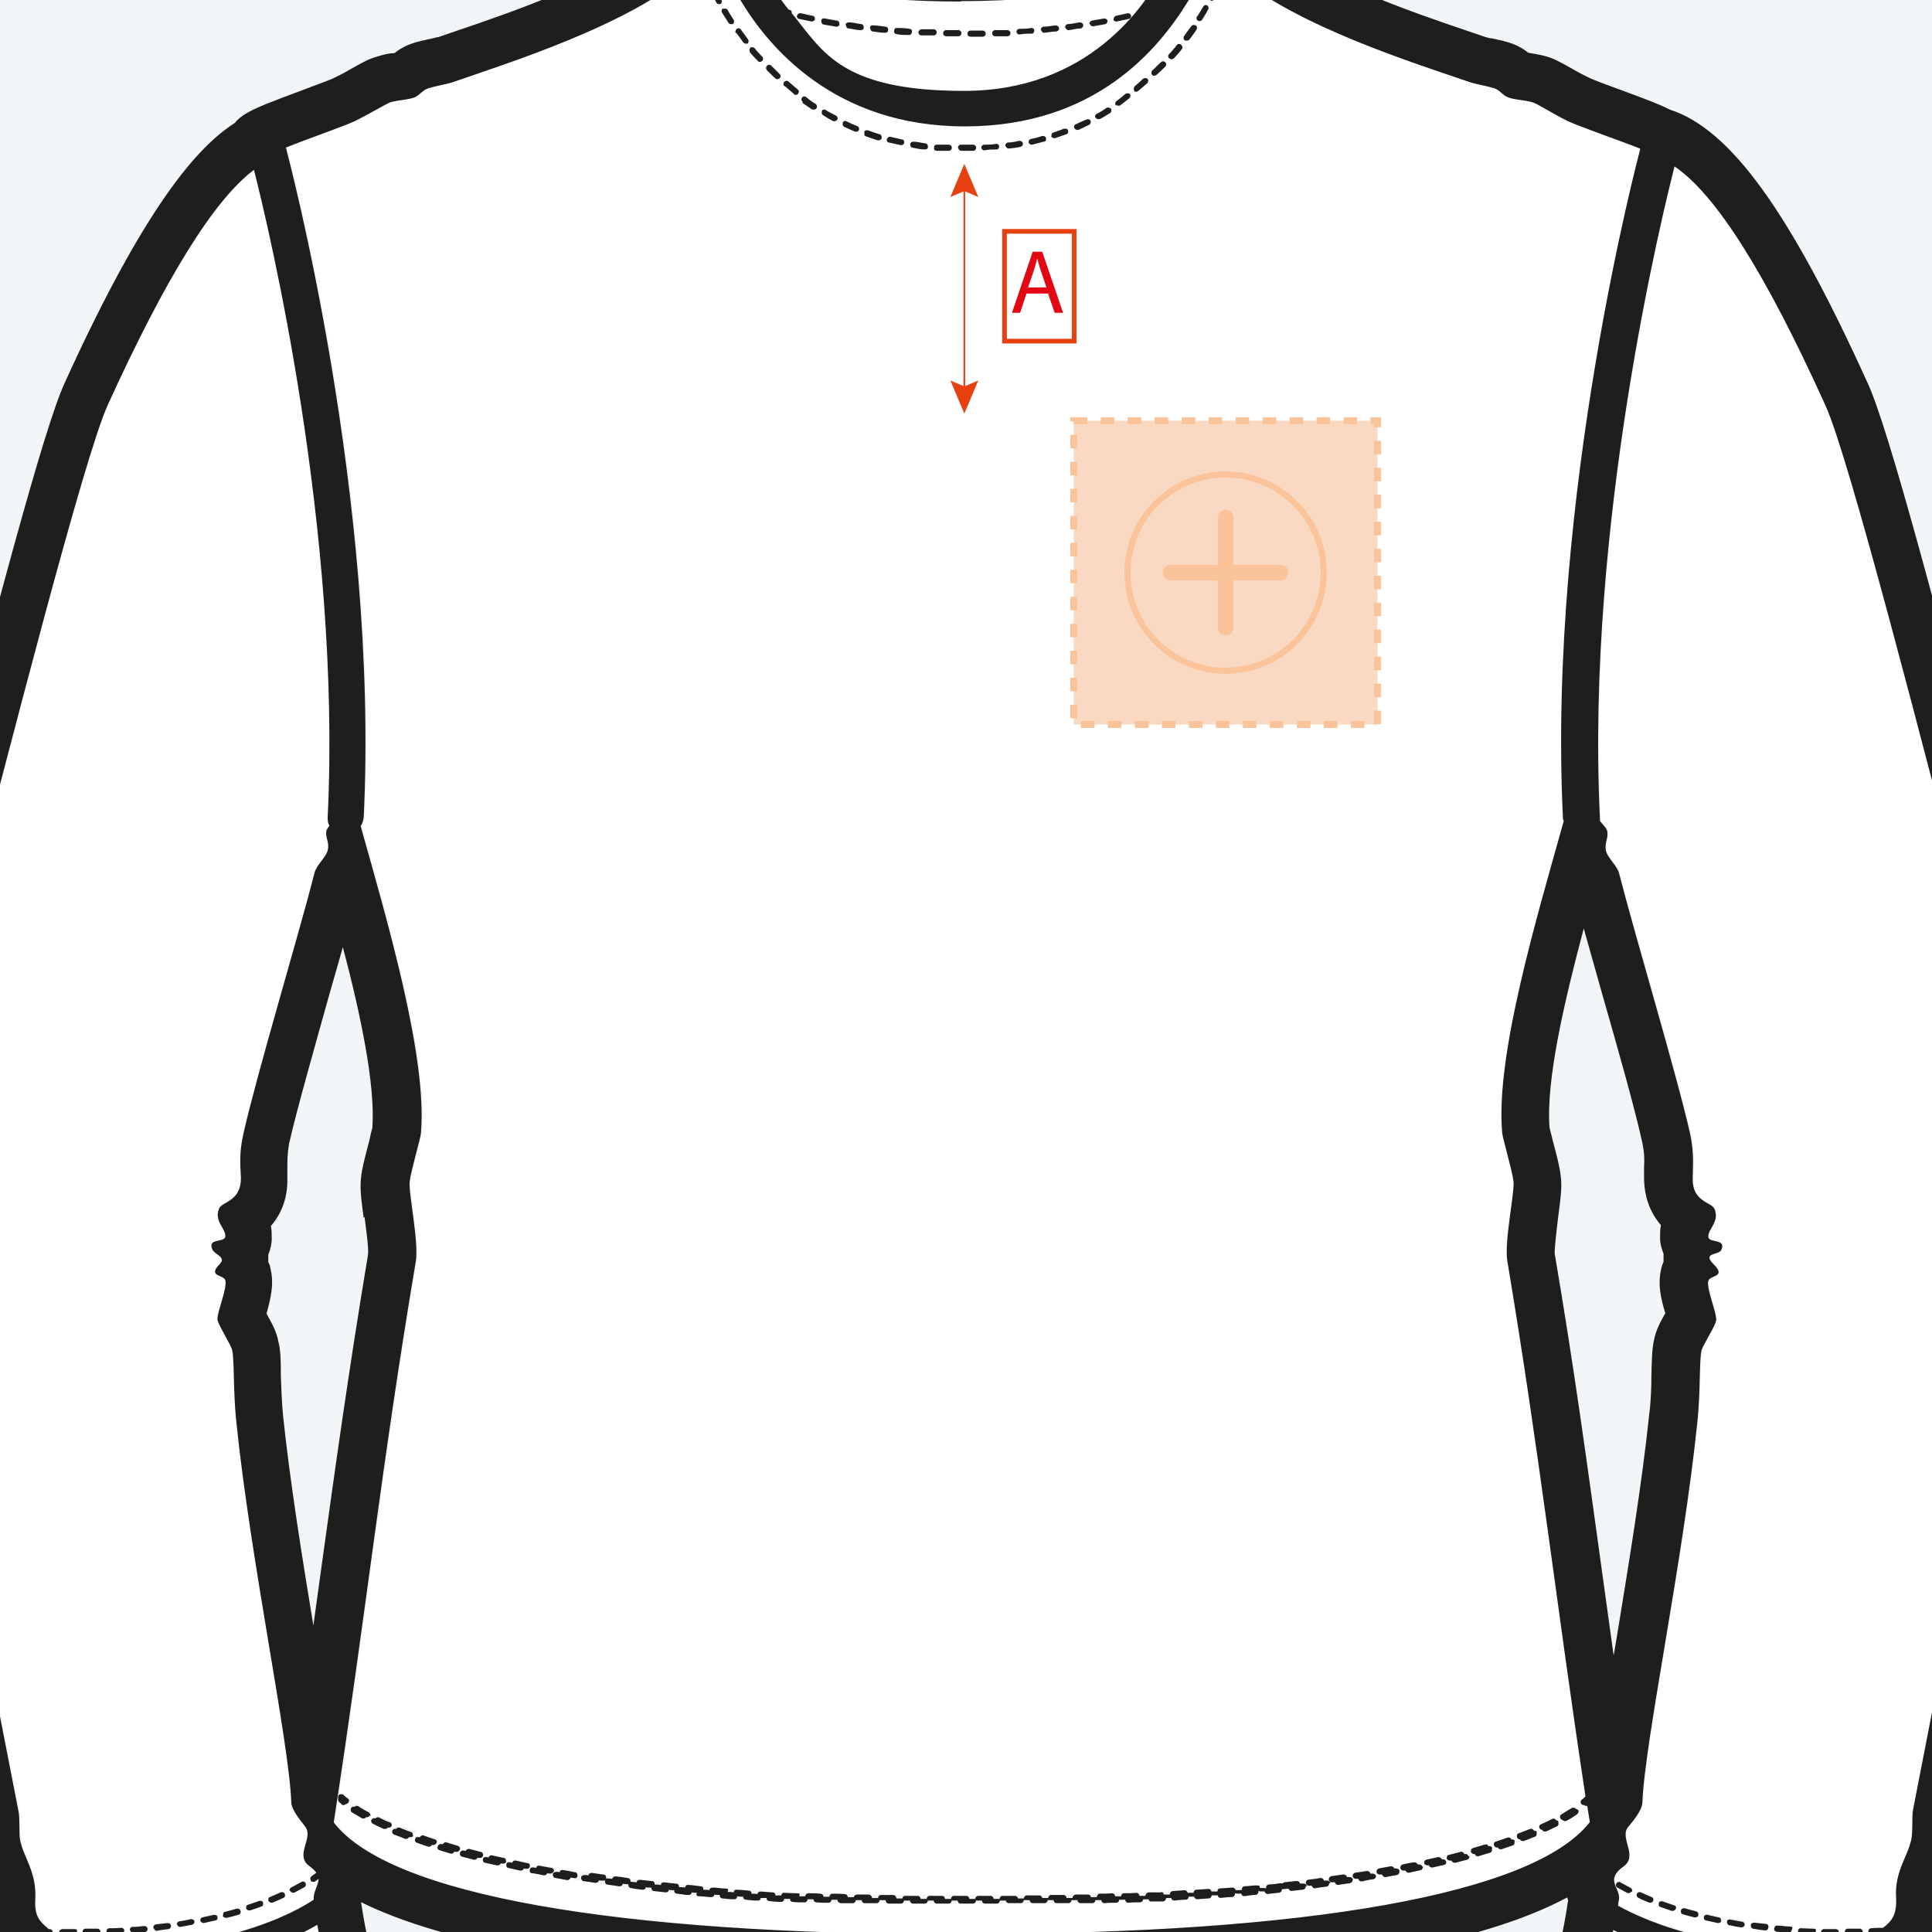
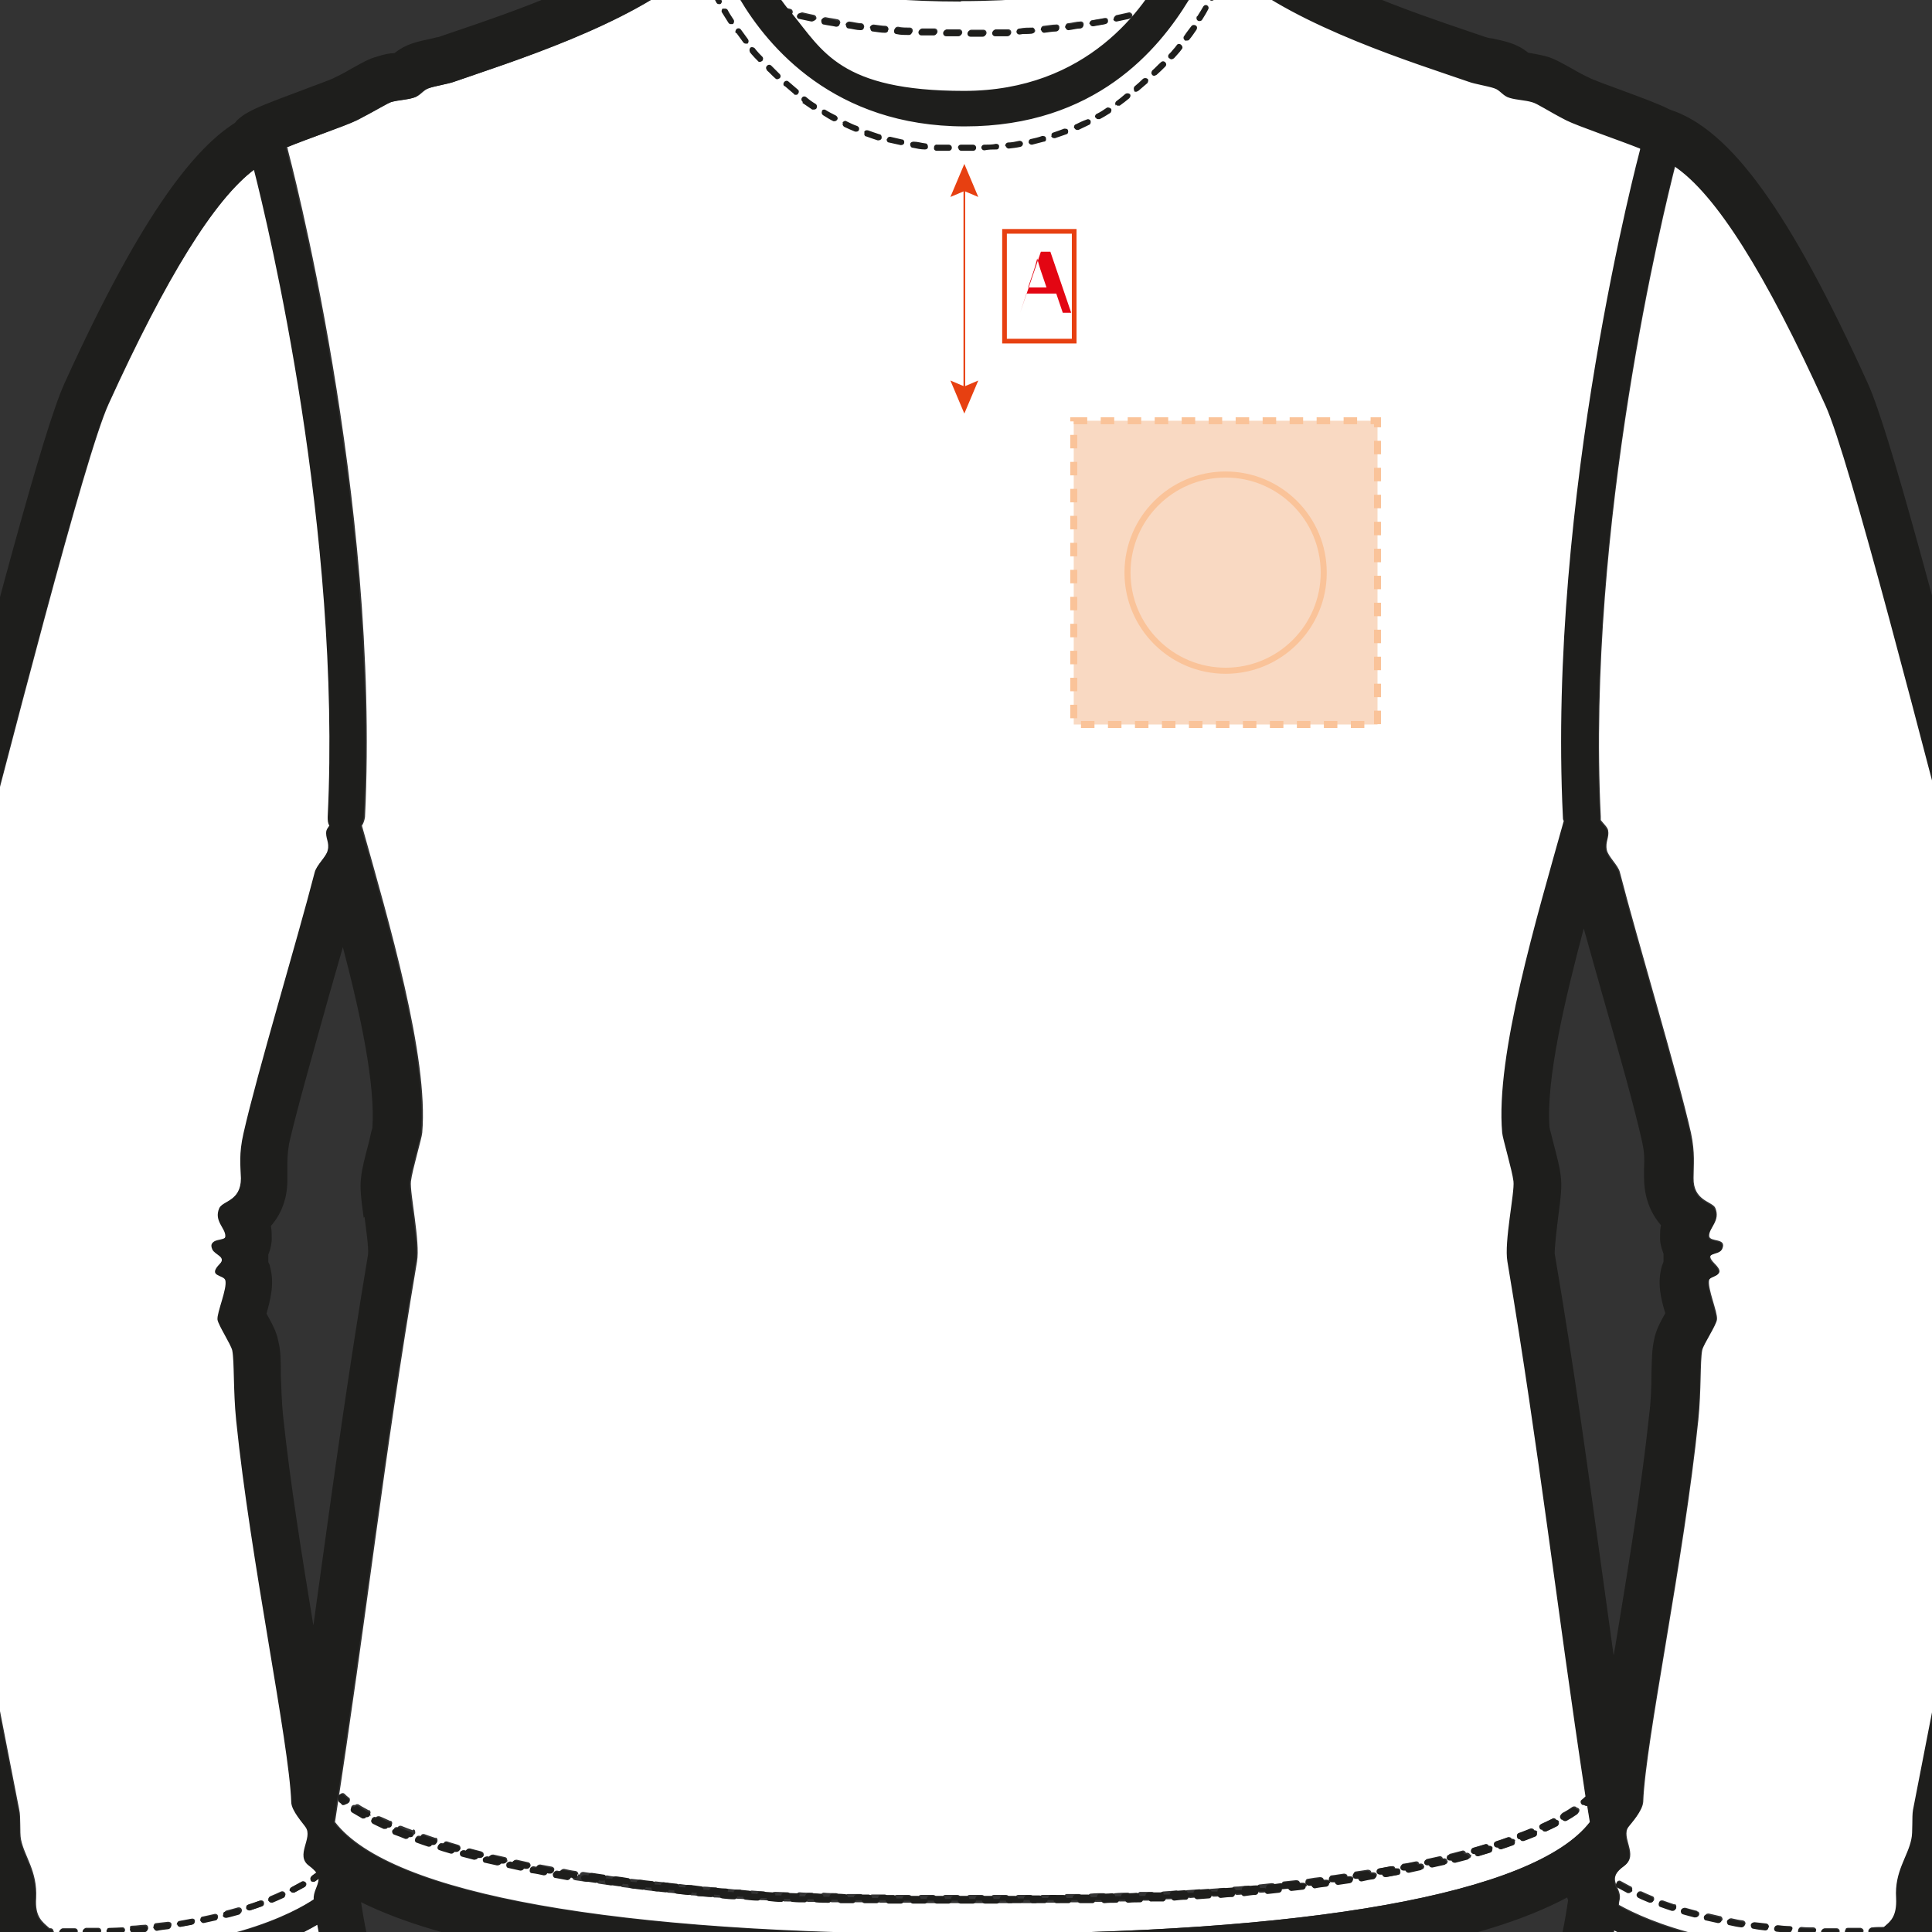
<svg xmlns="http://www.w3.org/2000/svg" id="Calque_2" viewBox="0 0 640 640">
  <rect x="0" y="0" width="640" height="640" fill="#333333" stroke="none" />
  <defs>
    <clipPath id="clippath">
      <rect width="640" height="640" style="fill:none;" />
    </clipPath>
  </defs>
  <g style="clip-path:url(#clippath);">
-     <rect width="640" height="640" style="fill:#f1f5f8;" />
    <path d="M534.85,639.19c-1.87,9.91-3.3,13.94-3.3,13.94,0,0,7.47,11.49,38.51,17.24,11.06,2.01,19.54,2.73,25.86,2.73,13.08,0,17.24-2.87,17.24-2.87,0,0,1.72-6.75,4.31-16.38-3.02,0-6.03.14-8.91.14-38.94,0-62.36-8.76-73.71-14.66h0v-.14ZM525.94,598.24c.29,1.72.57,3.45.86,5.32-18.39,23.85-93.68,37.07-206.04,37.07h-3.74c-112.36,0-187.65-13.08-206.04-37.07,10.78-69.97,15.81-118.4,27.16-185.64,1.15-6.47-2.44-22.85-2.01-26.58.43-3.74,3.59-14.22,3.74-16.09,2.16-25.14-11.06-69.97-19.97-101.73.57-.86.86-1.87,1.01-2.87,5.17-106.04-25.29-219.98-25.58-221.13,0-.29,0-.43-.29-.72,7.33-3.02,19.68-7.18,23.42-9.05,5.89-3.02,9.77-5.46,11.35-6.03,2.59-.72,5.17-.72,7.47-1.44,2.01-.57,3.02-2.59,5.03-3.16,2.01-.72,6.61-1.44,8.48-2.16,17.67-6.18,58.05-18.68,78.45-36.64h0c0,.29,0,.57.29.72,0,0,.57.43,1.72,1.15.14,0,.29.14.57.14s.57-.14.86-.43c.29-.43.14-1.15-.29-1.44-.72-.43-1.15-.72-1.29-.86h.86c.43,0,.86.14,1.15.57l11.21-4.31S260.99-.06,318.9-.06s74.86-15.23,74.86-15.23l11.64,5.03c.14,0,.43-.14.72-.14.57,0,1.29.14,2.3.57-.14.14-.43.29-.72.43-.43.29-.57.86-.29,1.44.14.29.57.43.86.43s.43,0,.57-.14c.57-.43,1.01-.72,1.29-.86,20.69,17.39,59.77,29.46,77.16,35.49,1.87.72,6.47,1.44,8.48,2.16,1.87.57,2.87,2.59,5.03,3.16,2.3.72,5.03.72,7.47,1.44,1.72.43,5.46,3.02,11.35,6.03,3.74,1.87,17.24,6.47,24.43,9.34v.29c-.29,1.15-30.75,115.09-25.58,221.13,0,.43,0,.86.29,1.29-8.91,31.9-22.7,77.73-20.4,103.31.14,1.87,3.3,12.36,3.74,16.09.43,3.74-3.16,20.12-2.01,26.58,10.78,64.51,15.95,111.64,25.86,177.16-.43.43-.72.72-1.29,1.15-.43.29-.43,1.01,0,1.44.14.29.57.29.86.29.14.14.43.29.72.29h.29-.57v.14ZM399.93-3.79c.14.29.57.57.86.57h.43c1.44-.72,2.59-1.29,3.59-1.87.43-.29.72-.86.43-1.29s-.86-.72-1.29-.43c-1.01.57-2.16,1.15-3.59,1.87-.43.29-.72.86-.43,1.29h0v-.14ZM392.46-.63c.14.43.57.57.86.57h.43c1.29-.57,2.59-1.01,3.74-1.58.57-.14.72-.86.57-1.29-.14-.57-.86-.72-1.29-.57-1.15.57-2.44,1.01-3.74,1.58-.57.14-.72.72-.57,1.29h0ZM384.85,2.1c.14.43.57.72,1.01.72s.14,0,.29,0c1.29-.43,2.59-.86,3.88-1.29.57-.14.72-.72.57-1.29s-.72-.72-1.29-.57c-1.15.43-2.44.86-3.74,1.29-.57.14-.86.72-.57,1.29h-.14v-.14ZM377.09,4.25c0,.43.57.72,1.01.72s.14,0,.29,0c1.29-.29,2.73-.72,3.88-1.15.57-.14.86-.72.72-1.29s-.72-.86-1.29-.72c-1.29.29-2.59.72-3.88,1.15-.57.14-.86.72-.72,1.15h0v.14ZM369.19,6.12c0,.43.57.72,1.01.72s.14,0,.14,0c1.44-.29,2.73-.57,4.02-.86.57,0,.86-.72.72-1.15s-.72-.86-1.15-.72c-1.29.29-2.59.57-3.88.86-.57,0-.86.72-.72,1.15h-.14ZM361.14,7.7c0,.43.57.86,1.01.86h.14c1.44-.29,2.73-.43,4.02-.72.57,0,.86-.57.72-1.15,0-.57-.57-.86-1.15-.72-1.29.29-2.59.43-4.02.72-.57,0-.86.57-.86,1.15h0l.14-.14ZM353.09,8.85c0,.43.43.86,1.01.86h0c1.44,0,2.73-.43,4.02-.57.57,0,.86-.57.86-1.15s-.57-1.01-1.15-.86c-1.29,0-2.59.43-4.02.57-.57,0-.86.57-.86,1.15h.14ZM345.05,9.71c0,.57.43.86,1.01.86h0c1.44,0,2.73-.29,4.02-.43.57,0,.86-.57.86-1.15s-.57-1.01-1.15-.86c-1.29,0-2.59.29-4.02.43-.57,0-1.01.57-.86,1.15h.14ZM337,10.29c0,.57.43,1.01,1.01,1.01h0c1.44,0,2.73,0,4.02-.29.57,0,1.01-.57.86-1.01s-.57-1.01-1.01-.86c-1.29,0-2.73,0-4.02.29-.57,0-1.01.43-.86,1.01h0v-.14ZM328.95,10.72c0,.57.43,1.01,1.01,1.01h4.02c.57,0,1.01-.43,1.01-1.01s-.43-1.01-1.01-1.01h-4.02c-.57,0-1.01.43-1.01,1.01h0ZM320.76,10.86c0,.57.43,1.01,1.01,1.01h4.02c.57,0,1.01-.43,1.01-1.01s-.43-1.01-1.01-1.01h-4.02c-.57,0-1.01.43-1.01,1.01h0ZM312.72,10.72c0,.57.43,1.01,1.01,1.01h4.02c.57,0,1.01-.43,1.01-1.01s-.43-1.01-1.01-1.01h-4.02c-.57,0-1.01.43-1.01,1.01h0ZM304.53,10.43c0,.57.43,1.01,1.01,1.01h4.02c.57,0,1.01-.43,1.01-1.01s-.43-1.01-1.01-1.01h-4.02c-.57,0-1.01.43-1.01,1.01h0ZM296.48,9.86c0,.57.29,1.01.86,1.01,1.29,0,2.73,0,4.02.29h0c.57,0,1.01-.43,1.01-1.01s-.43-1.01-.86-1.01c-1.29,0-2.73,0-4.02-.29-.57,0-1.01.29-1.01.86h0v.14ZM288.44,8.99c0,.57.29,1.01.86,1.15,1.29,0,2.73.29,4.02.43h0c.57,0,.86-.43,1.01-.86,0-.57-.29-1.01-.86-1.15-1.29,0-2.73-.29-4.02-.43-.57,0-1.01.29-1.15.86h.14ZM280.39,7.99c0,.57.29,1.01.86,1.15,1.29,0,2.73.43,4.02.57h0c.43,0,.86-.29,1.01-.86,0-.57-.29-1.01-.86-1.15-1.29,0-2.73-.43-4.02-.57-.57,0-1.01.29-1.15.86h.14ZM272.34,6.55c0,.57.29,1.01.86,1.15,1.29.29,2.59.43,4.02.72h.14c.43,0,.86-.29,1.01-.86,0-.57-.29-1.01-.86-1.15-1.29-.29-2.73-.43-4.02-.72-.57,0-1.01.29-1.15.72h0v.14ZM265.3,5.98c1.29.29,2.59.57,4.02.86h.14c.43,0,.86-.29,1.01-.72,0-.57-.29-1.01-.72-1.15-1.29-.29-2.73-.57-3.88-.86-.57,0-1.01.14-1.15.72s.14,1.01.72,1.15h-.14ZM257.4,3.82c1.29.43,2.59.72,3.88,1.15h.29c.43,0,.86-.29,1.01-.72.14-.57-.14-1.15-.72-1.29-1.29-.29-2.59-.72-3.88-1.15-.57-.14-1.15.14-1.29.72-.14.57.14,1.15.72,1.29h0ZM249.64,1.38c1.29.43,2.59.86,3.88,1.29h.29c.43,0,.86-.29,1.01-.72.14-.57,0-1.15-.57-1.29-1.29-.43-2.59-.86-3.74-1.29-.57-.14-1.15,0-1.29.57s0,1.15.57,1.29h0l-.14.14ZM242.03-1.64c1.15.57,2.44,1.01,3.74,1.58h.29c.43,0,.72-.29.86-.57.14-.57,0-1.15-.57-1.29-1.29-.57-2.59-1.01-3.74-1.58-.57-.14-1.15,0-1.29.57-.14.57,0,1.15.57,1.29h.14ZM234.7-5.37c1.01.57,2.3,1.29,3.59,1.87h.43c.43,0,.72-.14.86-.57.29-.43,0-1.15-.43-1.29-1.29-.72-2.59-1.29-3.59-1.87-.43-.29-1.15,0-1.29.43-.29.43,0,1.15.43,1.29h0v.14ZM115.58,595.51c-.57-.43-1.01-.86-1.44-1.29-.29-.29-.72-.29-1.01-.14-.29,0-.57.57-.72.86v1.01c0,.29,0,.43.29.72s.43.43.86.72c0,.14.43.29.57.29s.57,0,.72-.29c.29,0,.57,0,.86-.43s.29-1.01,0-1.44h-.14ZM122.34,599.82c-1.15-.72-2.44-1.29-3.45-2.01-.43-.29-1.01-.14-1.29.14-.43-.14-.86,0-1.15.43-.29.43,0,1.15.29,1.44,1.01.72,2.16,1.44,3.45,2.01h.43c.29,0,.57-.14.72-.43h.43c.29,0,.72-.14.86-.57.29-.43,0-1.15-.43-1.29h0v.29h.14ZM129.38,603.27c-1.29-.57-2.44-1.15-3.59-1.58-.43-.14-1.01,0-1.29.29-.43-.29-1.01,0-1.29.43-.29.43,0,1.15.43,1.29,1.15.57,2.3,1.15,3.59,1.72h.43c.29,0,.57-.14.86-.43h.43c.43,0,.72-.14.86-.57.29-.57,0-1.15-.43-1.29h0v.14ZM136.7,606.29c-1.29-.43-2.59-1.01-3.74-1.44-.43-.14-1.01,0-1.15.43h0c-.43-.14-1.15,0-1.29.57-.29.57,0,1.15.57,1.29,1.15.43,2.44,1.01,3.74,1.44h.29c.29,0,.72-.14.86-.57h.57c.43,0,.72-.29,1.01-.72,0-.57,0-1.15-.57-1.29h0s-.29.29-.29.29ZM144.32,608.87c-1.29-.43-2.59-.86-3.74-1.29-.43-.14-1.01,0-1.15.57h-.29c-.57-.14-1.15,0-1.29.57s0,1.15.57,1.29c1.15.43,2.44.86,3.74,1.29h.29c.43,0,.72-.29.86-.57h.57c.43,0,.86-.29,1.01-.72.14-.57,0-1.15-.57-1.29h0v.14ZM151.94,611.17c-1.29-.43-2.59-.72-3.74-1.15-.57-.14-1.01,0-1.15.57h-.43c-.57-.14-1.15,0-1.29.72-.14.57,0,1.15.57,1.29,1.29.43,2.44.72,3.74,1.15h.29c.43,0,.86-.29.86-.72.14,0,.29,0,.43.14h.29c.43,0,.86-.29,1.01-.72.14-.57-.14-1.15-.72-1.29h.14ZM159.55,613.33c-1.29-.29-2.59-.72-3.88-1.01-.57,0-1.01.14-1.15.72-.14,0-.43,0-.57-.14-.57-.14-1.15.14-1.29.72-.14.57.14,1.15.72,1.29,1.29.29,2.59.72,3.88,1.01h.29c.43,0,.86-.29.86-.72.14,0,.43,0,.57.14h.29c.43,0,.86-.29,1.01-.72,0-.57-.14-1.15-.72-1.15h0v-.14ZM168.03,616.35c0-.57-.14-1.01-.72-1.15-1.29-.29-2.59-.57-3.88-.86-.57,0-1.01.14-1.15.72-.29,0-.43,0-.72-.14-.57,0-1.15.14-1.15.72s.14,1.01.72,1.15c1.29.29,2.59.57,3.88.86h.29c.43,0,.86-.29,1.01-.72.29,0,.57,0,.72.14h.14c.43,0,.86-.29,1.01-.72h-.14ZM175.79,618.07c0-.57-.29-1.01-.72-1.15-1.29-.29-2.59-.57-3.88-.86-.57,0-1.01.14-1.15.72-.29,0-.57,0-.86-.14-.57,0-1.01.14-1.15.72s.14,1.01.72,1.15c1.29.29,2.59.57,3.88.86h.14c.43,0,.86-.29,1.01-.72.29,0,.57,0,.86.14h.14c.43,0,.86-.29,1.01-.72h0ZM183.69,619.51c0-.57-.29-1.01-.86-1.15-1.29-.29-2.59-.43-3.88-.72-.57,0-1.01.29-1.15.72-.29,0-.57,0-1.01-.14-.57,0-1.01.29-1.15.72,0,.57.29,1.01.72,1.15,1.29.29,2.59.57,3.88.72h.14c.43,0,.86-.29,1.01-.72.29,0,.72,0,1.01.14h.14c.43,0,.86-.29,1.01-.86h.14v.14ZM190.59,621.81c.43,0,.86-.29,1.01-.86,0-.57-.29-1.01-.86-1.15-1.29-.14-2.59-.43-3.88-.72-.57,0-1.01.29-1.15.72-.29,0-.72,0-1.15-.14-.57,0-1.01.29-1.15.86s.29,1.01.86,1.15c1.29.29,2.59.43,3.88.72h.14c.43,0,.86-.29,1.01-.86.43,0,.72,0,1.15.14h.14v.14ZM424.93,625.54c0-.57-.57-1.01-1.15-.86h-1.29c0-.57-.57-.86-1.15-.86-1.29.14-2.59.29-4.02.43-.57,0-1.01.57-.86,1.15v.29c-.14-.14-.43-.29-.72-.29h-1.29c0-.43-.57-.86-1.15-.72-1.29,0-2.59.29-4.02.29s-1.01.57-.86,1.15h0c-.14.14-.43,0-.57,0h-1.44c0-.43-.57-.86-1.15-.72l-4.02.29c-.57,0-1.01.57-.86,1.01h-2.01c0-.43-.57-.86-1.01-.86l-4.02.29c-.57,0-1.01.57-.86,1.01h-2.01c0-.57-.57-1.01-1.01-.86l-4.02.29c-.57,0-1.01.57-.86,1.01h-2.01c0-.43-.57-.86-1.01-.86h-4.02c-.57.29-1.01.72-1.01,1.29h-2.01c0-.57-.43-1.01-1.01-1.01-1.29,0-2.59,0-4.02.14-.57,0-1.01.43-1.01,1.01h-2.01c0-.57-.43-1.01-1.01-1.01-1.29,0-2.59,0-4.02.14-.57,0-1.01.43-1.01,1.01h-2.01c0-.43-.57-.86-1.01-.86h-4.02c-.57,0-1.01.57-1.01,1.15h-2.01c0-.43-.43-.86-1.01-.86h-4.02c-.57,0-1.01.43-1.01,1.01h-2.01c0-.57-.43-1.01-1.01-1.01h-4.02c-.57,0-1.01.57-1.01,1.01h-2.01c0-.57-.43-1.01-1.01-1.01h-4.02c-.57,0-1.01.43-1.01,1.01h-2.01c0-.57-.43-1.01-1.01-1.01h-4.02c-.57,0-1.01.43-1.01,1.01h-2.01c0-.57-.43-1.01-1.01-1.01h-4.02c-.57,0-1.01.43-1.01,1.01h-2.01c0-.57-.43-1.01-1.01-1.01h-4.02c-.57,0-1.01.43-1.01,1.01h-2.01c0-.57-.43-1.01-1.01-1.01h-4.02c-.57,0-1.01.43-1.01.86h-2.01c0-.57-.43-1.01-1.01-1.01h-4.02c-.57,0-1.01.29-1.01.86h-2.01c0-.57-.43-1.01-1.01-1.01h-4.02c-.57,0-1.01.29-1.01.86h-2.01c0-.57-.43-1.15-1.01-1.15-1.29,0-2.73,0-4.02-.14-.57,0-1.01.43-1.01,1.01h-2.01c0-.57-.43-1.01-1.01-1.01-1.29,0-2.73,0-4.02-.14-.57,0-1.01.43-1.01,1.01h-2.01c0-.57-.43-1.01-.86-1.01-1.29,0-2.73-.14-4.02-.14s-1.01.43-1.01.86h-2.01c0-.57-.43-1.01-.86-1.01l-4.02-.29c-.57,0-1.01.43-1.01.86h0c-.72,0-1.29,0-2.01-.14h0c0-.57-.43-1.01-.86-1.01-1.29,0-2.73-.14-4.02-.29-.57,0-1.01.43-1.01.86h0c-.72,0-1.29,0-2.01-.14h0c0-.57-.29-1.01-.86-1.15-1.29,0-2.73-.29-4.02-.29s-1.01.29-1.15.86h0c-.57,0-1.29,0-1.87-.14h-.14c0-.57-.29-1.01-.86-1.15-1.29,0-2.73-.29-4.02-.43-.57,0-1.01.29-1.15.86h0c-.57,0-1.15,0-1.72-.14h-.29c0-.57-.29-1.01-.86-1.15-1.29-.14-2.73-.29-4.02-.43-.57,0-1.01.29-1.15.86h0c-.57,0-1.15,0-1.58-.14h-.43c0-.57-.29-1.01-.86-1.15-1.29-.14-2.73-.29-4.02-.43-.57,0-1.01.29-1.15.86-.43,0-1.01,0-1.44-.14h-.57c0-.72-.29-1.15-.86-1.29-1.29-.14-2.73-.29-4.02-.57-.57,0-1.01.29-1.15.86-.43,0-.86,0-1.29-.14-.29,0-.57,0-.72.14v-.29c0-.57-.29-1.01-.86-1.15-1.29-.14-2.59-.43-3.88-.57-.57,0-1.01.29-1.15.86-.43,0-.86,0-1.29-.14-.57,0-1.01.29-1.15.86s.29,1.01.86,1.15c1.29.14,2.59.43,3.88.57h.14c.43,0,.86-.29,1.01-.86.43,0,.86,0,1.29.14h.14c.29,0,.43,0,.57-.14v.29c0,.57.29,1.01.86,1.15,1.29.14,2.59.43,3.88.57h.14c.43,0,.86-.29,1.01-.86h0c.43,0,.86,0,1.44.14h.43c0,.72.29,1.15.86,1.29,1.29.14,2.59.29,3.88.57h0c.43,0,.86-.43,1.01-.86h0c.57,0,1.01,0,1.58.14h.29c0,.57.29,1.01.86,1.15,1.29.14,2.59.29,3.88.43h0c.57,0,.86-.43,1.01-.86h0c.57,0,1.15,0,1.72.14h.14c0,.57.29,1.01.86,1.15,1.29,0,2.59.29,3.88.43h0c.57,0,.86-.43,1.01-.86h0c.57,0,1.15,0,1.72.14h.14c0,.57.29,1.01.86,1.15,1.29,0,2.59.29,3.88.29h0c.57,0,1.01-.43,1.01-.86h0c.57,0,1.29,0,1.87.14h0c0,.57.29,1.01.86,1.15,1.29,0,2.59.14,3.88.29h0c.57,0,1.01-.43,1.01-.86h2.01c0,.57.43,1.01.86,1.01,1.29,0,2.59.14,3.88.29h0c.57,0,1.01-.43,1.01-.86h2.01c0,.57.43,1.01.86,1.01,1.29,0,2.59.14,3.88.29h0c.57,0,1.01-.43,1.01-.86h2.01c0,.57.43,1.01.86,1.01,1.29,0,2.59,0,3.88.14h0c.57,0,1.01-.43,1.01-1.01h2.01c0,.57.43,1.01,1.01,1.01,1.29,0,2.59,0,3.88.14h0c.57,0,1.01-.43,1.01-1.01h2.01c0,.57.43,1.01,1.01,1.01h3.88c.57,0,1.01-.43,1.01-1.01h2.01c0,.57.43,1.01,1.01,1.01h3.88c.57,0,1.01-.43,1.01-1.01h2.01c0,.57.43,1.01,1.01,1.15h3.88c.57,0,1.01-.43,1.01-1.01h2.01c0,.57.43,1.01,1.01,1.01h3.88c.57,0,1.01-.43,1.01-.86h2.01c0,.57.43,1.01,1.01,1.01h3.88c.57,0,1.01-.43,1.01-1.01h2.01c0,.57.43,1.01,1.01,1.01h3.88c.57,0,1.01-.43,1.01-1.01h2.01c0,.57.43,1.01,1.01,1.01h3.88c.57,0,1.01-.43,1.01-1.01h2.01c0,.57.43,1.01,1.01,1.01h3.88c.57,0,1.01-.57,1.01-1.01h2.01c0,.57.43,1.01,1.01,1.01h4.02c.57,0,1.01-.57,1.01-1.15h2.01c0,.57.43,1.01,1.01,1.01h4.02c.57,0,1.01-.57,1.01-1.15h2.01c0,.57.43,1.01,1.01,1.01h4.02c.57-.14,1.01-.57,1.01-1.15h2.01c0,.57.43,1.01,1.01,1.01h0c1.29,0,2.59,0,3.88-.14.57,0,1.01-.43,1.01-1.01h2.01c0,.57.43,1.01,1.01,1.01h0c1.29,0,2.59,0,3.88-.14.57,0,1.01-.43,1.01-1.01h1.87c0,.57.43.86,1.01.86h4.02c.57-.29,1.01-.72.86-1.29h1.87c0,.43.43.86,1.01.86h0c1.29,0,2.59-.14,3.88-.29.57,0,1.01-.57.86-1.01h2.01c0,.57.43.86,1.01.86h0l3.88-.29c.57,0,1.01-.57.86-1.01h2.01c0,.43.43.86,1.01.86h0c1.29,0,2.59-.14,3.88-.29.57,0,1.01-.57.86-1.15h0c.14-.14.29,0,.57,0h1.44c0,.57.43.86,1.01.86h0c1.29,0,2.59-.29,3.88-.43.57,0,1.01-.57.86-1.15v-.29c.14.14.43.29.72.29h1.29c0,.57.43.86,1.01.86h0c1.29,0,2.59-.29,3.88-.43.57,0,.86-.57.86-1.15h2.73v.14ZM432.84,624.54c0-.57-.57-.86-1.15-.86h-1.15c0-.57-.57-.86-1.15-.86-1.29.14-2.59.29-4.02.43-.57,0-.86.57-.86,1.15s.43.86,1.01.86h1.15c0,.57.43.86,1.01.86h0c1.29-.14,2.59-.29,3.88-.43.57,0,.86-.57.86-1.15h.43,0ZM440.6,623.53c0-.57-.57-.86-1.15-.86h-1.01c0-.57-.57-.86-1.15-.86-1.29.14-2.59.29-4.02.57-.57,0-.86.57-.86,1.15s.43.86,1.01.86h1.01c0,.57.43.86,1.01.86h0c1.29-.14,2.59-.29,3.88-.57.57,0,.86-.57.86-1.15h.43,0ZM448.36,622.38c0-.57-.57-.86-1.15-.86h-.86c0-.57-.57-.86-1.15-.86-1.29.14-2.59.43-4.02.57-.57,0-.86.57-.86,1.15s.43.86,1.01.86h1.01c0,.43.43.86,1.01.86h.14c1.29-.14,2.59-.43,3.88-.57.57,0,.86-.57.86-1.15h.14ZM456.11,621.09c0-.57-.57-.86-1.15-.86h-.72c0-.57-.57-.86-1.15-.86-1.29.14-2.59.43-3.88.57-.57,0-.86.57-.86,1.15s.57.86,1.01.86h.86c0,.43.57.86,1.01.86h.14c1.29-.14,2.59-.43,3.88-.72.57,0,.86-.57.86-1.15h0v.14ZM463.87,619.65c0-.57-.57-.86-1.15-.72h-.57c0-.57-.57-.86-1.15-.72-1.29.29-2.59.43-3.88.72-.57,0-.86.57-.86,1.15s.57.86,1.01.86,0,0,.14,0h.72c0,.43.57.86,1.01.86s0,0,.14,0c1.29-.29,2.59-.43,3.88-.72.57,0,.86-.57.72-1.15h0v-.29h0ZM471.63,618.07c0-.57-.72-.86-1.15-.72h-.43c0-.57-.57-.86-1.15-.72-1.29.29-2.59.57-3.88.72-.57,0-.86.57-.72,1.15,0,.43.57.86,1.01.86s0,0,.14,0h.57c0,.43.57.72,1.01.72s0,0,.14,0c1.29-.29,2.59-.57,3.88-.86.57,0,.86-.72.72-1.15h-.14ZM479.39,616.35c0-.57-.72-.86-1.15-.72h-.29c-.14-.57-.72-.86-1.15-.72-1.29.29-2.59.57-3.88.86-.57,0-.86.72-.72,1.15,0,.43.57.72,1.01.72s.14,0,.14,0h.43c0,.43.57.72,1.01.72s.14,0,.14,0c1.29-.29,2.59-.57,3.88-.86.57,0,.86-.72.72-1.15h-.14ZM487.01,614.48c-.14-.57-.72-.86-1.29-.72h-.14c-.14-.57-.72-.86-1.15-.72-1.29.29-2.59.72-3.88,1.01-.57,0-.86.72-.72,1.15,0,.43.57.72,1.01.72s.14,0,.29,0h.29c0,.43.57.72,1.01.72s.14,0,.29,0c1.29-.29,2.59-.72,3.88-1.01.57-.14.86-.72.72-1.29h-.29v.14ZM494.48,612.18c-.14-.57-.72-.86-1.29-.72h0c-.14-.43-.72-.72-1.15-.57-1.29.43-2.44.72-3.88,1.15-.57.14-.86.72-.72,1.29,0,.43.57.72,1.01.72s.14,0,.29,0h0c.14.43.57.72.86.72h.29c1.29-.43,2.59-.72,3.74-1.15.57-.14.86-.72.72-1.29h0l.14-.14ZM501.95,609.74c-.14-.43-.72-.72-1.15-.57-.14-.43-.72-.72-1.29-.57-1.15.43-2.44.86-3.74,1.29-.57.14-.86.72-.72,1.29,0,.43.57.72,1.01.72s.14,0,.29,0c.14.43.57.57.86.57h.29c1.29-.43,2.59-.86,3.74-1.29.57-.14.72-.72.57-1.29h0l.14-.14ZM509.28,606.86c-.14-.43-.57-.57-1.01-.57-.14-.43-.72-.72-1.29-.57-1.15.43-2.44,1.01-3.74,1.44-.57.14-.72.72-.57,1.29.14.43.57.72.86.72s0,0,.14,0c.14.29.57.57.86.57h.29c1.29-.43,2.59-1.01,3.74-1.44.57-.14.72-.72.57-1.29h0l.14-.14ZM516.46,603.41c-.14-.29-.57-.57-.86-.57-.29-.43-.86-.72-1.29-.43-1.15.57-2.3,1.15-3.59,1.72-.57.29-.72.86-.57,1.29s.57.57.86.57h0c.14.29.57.57.86.57h.43c1.29-.57,2.44-1.15,3.59-1.72.43-.29.72-.86.43-1.29h.14v-.14ZM523.07,599.25c-.14-.29-.43-.43-.72-.43h0c-.29-.43-.86-.57-1.44-.29-1.01.72-2.16,1.44-3.3,2.01-.43.29-.72.86-.43,1.29.14.29.43.43.72.43h0c.14.29.57.57.86.57s.29,0,.57-.14c1.15-.72,2.3-1.44,3.45-2.16.43-.29.57-.86.29-1.44h0v.14ZM28.51,653.85h-5.32c2.59,9.48,4.31,16.24,4.31,16.24,0,0,4.02,2.87,17.24,2.87s14.8-.72,25.86-2.73c30.89-5.6,38.51-17.24,38.51-17.24,0,0-1.72-4.31-3.74-15.66-9.63,5.75-33.77,16.52-76.87,16.52h0ZM21.04,645.8c0-.29,0-.57-.29-.72-.72-2.59-1.87-4.17-3.02-5.32h0c0-.57-.43-1.01-1.01-1.01h-.29c-2.44-2.16-4.89-3.74-4.45-10.06.43-8.91-3.88-13.65-5.03-19.4-.43-2.3,0-7.47-.57-9.77-9.91-51.01-22.27-113.08-30.46-160.35-1.29-7.76-2.59-8.48-3.3-18.25-.14-2.87-.29-10.63-.57-13.08-.29-2.01-1.72-6.03-2.01-7.9-.29-2.16.14-7.33,0-9.2-.43-3.88-4.6-5.89,1.29-13.65,1.15-1.44-.43-7.18.72-11.21s2.01-3.45,2.87-7.76c.29-1.72,0-2.87-.14-4.6-1.15-7.33,5.46-17.24,10.49-36.21C4.08,245.07,28.08,151.24,35.98,133.85c19.11-41.96,35.06-67.82,48.42-77.88,4.74,18.54,29.02,119.69,24.43,214.38,0,1.01,0,2.01.57,2.87-.43.57-.86,1.15-1.01,1.72-.43,2.3,1.15,3.88.43,6.47-.43,2.16-3.74,4.89-4.31,7.33-5.89,22.85-18.97,66.09-23.56,86.35-1.58,6.9-1.01,10.78-.86,14.94,0,7.62-6.18,7.76-7.18,9.91-1.87,4.31,2.16,6.61,2.01,9.34,0,2.16-6.03.43-4.31,4.31.86,1.87,4.74,2.44,2.44,4.89-4.17,4.17,1.29,3.45,1.87,5.32.72,2.73-2.87,10.78-2.59,13.08.29,1.87,4.45,8.19,4.89,10.2.72,3.74.29,13.22,1.29,23.13,4.74,46.41,17.53,106.47,18.25,126.44,0,2.87,4.02,7.18,4.74,8.33,2.59,3.59-3.59,9.34,1.15,12.79,1.15.86,1.87,1.58,2.44,2.3h0s-.57.43-1.58,1.15c-.43.29-.57.86-.29,1.44,0,.29.43.43.86.43s.43,0,.57-.14c.43-.29.86-.57,1.15-.86,0,2.3-1.87,4.31-1.58,6.9h0c-5.89,4.02-31.18,18.54-83.05,17.1h0v-.29h-.14ZM96.33,626.26c0,.29.57.57.86.57h.43c1.29-.72,2.44-1.29,3.45-1.87.43-.29.57-.86.29-1.29-.29-.43-.86-.57-1.29-.43-1.01.57-2.16,1.15-3.45,1.87-.43.29-.72.86-.43,1.29h.14v-.14ZM89.15,629.42c0,.43.57.57.86.57h.43c1.29-.57,2.59-1.01,3.59-1.58.43-.29.72-.86.43-1.29-.29-.57-.86-.72-1.29-.57-1.15.57-2.3,1.01-3.59,1.58-.43.14-.72.72-.57,1.29h.14ZM81.82,632.01c0,.43.57.72,1.01.72s0,0,.29,0c1.29-.43,2.59-.86,3.74-1.29.57-.14.72-.72.57-1.29s-.72-.72-1.29-.57c-1.15.43-2.44.86-3.74,1.29-.57.14-.86.72-.57,1.29h0v-.14ZM74.2,634.16c0,.43.57.72,1.01.72s0,0,.29,0c1.29-.29,2.59-.72,3.88-1.01.57-.14.86-.72.72-1.29s-.72-.86-1.29-.72c-1.15.29-2.44.72-3.74,1.01-.57.14-.86.72-.72,1.15h0l-.14.14ZM66.59,636.03c0,.43.43.72,1.01.72s0,0,0,0c1.29-.29,2.59-.57,3.88-.86.57,0,.86-.72.72-1.15,0-.57-.72-.86-1.15-.72-1.29.29-2.44.57-3.88.86-.57,0-.86.57-.72,1.15h.14ZM58.83,637.32c0,.43.43.86,1.01.86h0c1.29-.14,2.59-.43,3.88-.72.57,0,.86-.57.86-1.15s-.57-.86-1.15-.72c-1.29.29-2.59.43-3.88.72-.57,0-.86.57-.86,1.15h0l.14-.14ZM51.07,638.33c0,.57.43.86,1.01.86h0c1.29-.14,2.59-.29,3.88-.57.57,0,.86-.57.86-1.15s-.57-.86-1.15-.86c-1.29.14-2.59.29-3.88.43-.57,0-1.01.57-.86,1.15h.14v.14ZM43.31,639.05c0,.57.43.86,1.01.86h0c1.29,0,2.59-.14,3.88-.29.57,0,1.01-.57.86-1.15,0-.57-.57-1.01-1.15-.86-1.29,0-2.59.29-3.88.29s-1.01.57-.86,1.01h.14v.14ZM35.55,639.48c0,.57.43,1.01,1.01,1.01h0c1.29,0,2.59,0,3.88-.14.57,0,1.01-.57,1.01-1.01s-.43-1.01-1.01-.86c-1.29,0-2.59.14-3.88.14s-1.01.43-1.01,1.01h0v-.14ZM25.78,639.77c0-.57-.43-1.01-1.01-1.01h-3.88c-.57,0-1.01.43-1.01,1.01s.43,1.01,1.01,1.01h3.88c.57,0,1.01-.43,1.01-1.01ZM28.65,640.63h3.88c.57,0,1.01-.43,1.01-1.01s-.43-1.01-1.01-1.01h-3.88c-.57,0-1.01.43-1.01,1.01s.43,1.01,1.01,1.01h0ZM670.49,399.67c-.29,1.72-1.72,5.89-2.01,7.9-.29,2.44-.43,10.2-.72,13.08-.72,9.77-1.87,10.63-3.3,18.25-8.33,47.42-20.55,109.34-30.46,160.35-.43,2.3,0,7.47-.57,9.77-1.15,5.75-5.6,10.63-5.03,19.4.29,6.18-1.87,7.9-4.31,9.91h0c-1.29,0-2.59,0-3.88.14-.57,0-1.01.43-1.01,1.01s.43,1.01,1.01,1.01h1.87c-.86,1.15-1.72,2.59-2.3,4.6,0,.14,0,.43-.14.72-47.42,2.01-73.57-9.34-83.34-14.8,0-.72.14-1.29.29-2.01.57-4.02-4.89-6.47,1.58-11.06,4.74-3.45-1.29-9.2,1.29-12.79.86-1.15,4.74-5.32,4.89-8.33.72-19.97,13.51-80.03,18.25-126.44,1.01-9.91.57-19.4,1.29-23.13.43-2.01,4.74-8.33,4.89-10.2.29-2.3-3.3-10.49-2.59-13.08.57-1.87,6.03-1.15,1.87-5.32-4.17-4.17,1.58-3.02,2.44-4.89,1.72-3.88-4.17-2.16-4.31-4.31-.14-2.73,3.88-5.03,2.01-9.34-1.01-2.16-7.33-2.3-7.18-9.91,0-4.17.57-8.19-.86-14.94-4.6-20.26-17.67-63.51-23.56-86.35-.57-2.3-3.88-5.17-4.31-7.33-.57-2.73.86-4.17.43-6.47-.14-1.01-1.44-2.16-2.44-3.45v-1.15c-4.74-96.99,20.98-201.01,24.71-215.67,13.65,9.2,30.17,35.35,50,79.17,7.9,17.39,31.9,111.21,50.72,183.48,5.03,18.97,11.49,28.88,10.49,36.21-.29,1.72-.57,3.02-.14,4.6.86,4.31,1.72,3.59,2.87,7.76,1.15,4.02-.43,9.77.72,11.21,5.89,7.76,1.72,9.77,1.29,13.65-.14,1.72.29,6.9,0,9.2h0l-.43-.43h0ZM540.31,624.97c-1.29-.72-2.44-1.29-3.45-1.87-.43-.29-1.15,0-1.29.43-.29.43,0,1.15.29,1.29,1.01.57,2.16,1.15,3.45,1.87h.43c.29,0,.72-.14.86-.57.29-.43,0-1.15-.43-1.29h0l.14.14ZM547.35,628.13c-1.29-.57-2.44-1.01-3.59-1.58-.57-.14-1.15,0-1.29.57-.29.57,0,1.15.57,1.29,1.15.57,2.3,1.01,3.59,1.58h.43c.43,0,.72-.29.86-.57.14-.57,0-1.15-.57-1.29h0ZM554.68,630.86c-1.29-.43-2.59-.86-3.74-1.29-.57-.14-1.15,0-1.29.57s0,1.15.57,1.29c1.15.43,2.44.86,3.74,1.29h.29c.43,0,.86-.29,1.01-.72.14-.57,0-1.15-.57-1.29h0v.14ZM562.15,633.01c-1.29-.29-2.59-.72-3.74-1.01-.57-.14-1.15.14-1.29.72s.14,1.15.72,1.29c1.29.29,2.44.72,3.74,1.01h.29c.43,0,.86-.29,1.01-.72.14-.57-.14-1.15-.72-1.15h0v-.14ZM569.77,634.74c-1.29-.29-2.59-.57-3.74-.86-.57,0-1.01.14-1.15.72,0,.57.14,1.01.72,1.15,1.29.29,2.59.57,3.88.86h.14c.43,0,.86-.29,1.01-.72,0-.57-.29-1.01-.72-1.15h-.14ZM578.25,637.32c0-.57-.29-1.01-.86-1.15-1.29-.14-2.59-.43-3.88-.72-.57,0-1.01.29-1.15.72,0,.57.29,1.01.86,1.15,1.29.29,2.59.43,3.88.72h.14c.43,0,.86-.29,1.01-.86h0v.14ZM586,638.33c0-.57-.29-1.01-.86-1.15-1.29-.14-2.59-.29-3.88-.43-.57,0-1.01.29-1.15.86s.29,1.01.86,1.15c1.29.14,2.59.29,3.88.57h0c.57,0,.86-.43,1.01-.86h0l.14-.14ZM593.76,639.05c0-.57-.29-1.01-.86-1.01-1.29,0-2.59-.14-3.88-.29-.57,0-1.01.29-1.15.86s.29,1.01.86,1.15c1.29,0,2.59.29,3.88.29h0c.57,0,1.01-.43,1.01-.86h0l.14-.14ZM601.67,639.48c0-.57-.43-1.01-1.01-1.01-1.29,0-2.59,0-3.88-.14-.57,0-1.01.43-1.01.86s.43,1.01.86,1.01c1.29,0,2.59.14,3.88.14h0c.57,0,1.01-.43,1.01-1.01h.14v.14ZM609.42,639.77c0-.57-.43-1.01-1.01-1.01h-3.88c-.57,0-1.01.43-1.01,1.01s.43,1.01,1.01,1.01h3.88c.57,0,1.01-.43,1.01-1.01h0ZM617.33,639.62c0-.57-.43-.86-1.01-1.01h-3.88c-1.29,0-1.01.43-1.01,1.01s.43,1.01,1.01,1.01h3.88c.57,0,1.01-.43,1.01-1.01h0Z" style="fill:#fff;" />
    <path d="M686.01,393.2c2.01-5.03,3.45-12.21-1.58-21.27,0-2.73,0-6.47-.86-10.2-.72-2.73-1.58-4.6-2.3-6.03,1.15-8.19-1.58-15.66-4.74-24.14-1.87-5.17-4.17-10.92-6.03-18.39-2.16-8.33-4.45-16.95-6.75-25.72-21.84-84.06-37.93-144.83-44.97-160.35-25.86-57.04-45.55-84.34-65.66-90.81-3.3-1.72-8.33-3.59-16.52-6.61-3.59-1.29-9.05-3.3-10.35-4.02-2.44-1.15-4.45-2.3-6.18-3.3-3.16-1.72-5.32-3.02-8.05-3.74-2.16-.57-4.17-.86-5.75-1.15-1.44-1.15-3.45-2.44-6.18-3.3-1.72-.57-3.74-1.01-5.75-1.44-.86,0-2.16-.43-2.59-.57-1.72-.57-3.74-1.29-5.89-2.01-17.82-6.03-51.15-17.39-67.1-31.47-1.44-1.29-3.02-2.16-4.74-2.87-1.72-.72-3.59-1.29-5.89-1.58l-8.62-3.74c-2.44-1.01-4.74-1.58-7.18-1.58-3.59,0-6.9,1.29-9.63,4.02-2.3,1.44-19.11,11.49-64.51,11.49s-62.22-9.2-64.51-10.63c-2.73-2.59-5.89-3.74-9.2-3.74s-4.31.43-6.47,1.29l-7.04,2.73c-3.02,0-5.6.86-8.05,1.87-1.72.72-3.3,1.58-4.74,2.87-15.95,14.08-49.28,25.43-67.1,31.47-2.16.72-4.17,1.44-5.89,2.01-.57,0-1.72.43-2.59.57-2.01.43-4.02.86-5.75,1.44-2.73.86-4.74,2.16-6.18,3.3-1.58,0-3.59.43-5.75,1.15-2.73.72-4.89,2.01-8.05,3.74-1.72,1.01-3.74,2.16-6.18,3.3-1.29.72-6.75,2.59-10.35,4.02-10.78,4.02-15.81,5.89-19.25,8.05-1.29.86-2.44,1.72-3.3,2.87-12.36,7.9-29.74,27.44-56.47,86.35-7.04,15.52-22.99,76.15-44.97,160.35-2.3,8.76-4.45,17.39-6.75,25.72-1.87,7.33-4.17,13.22-6.03,18.39-3.16,8.48-6.03,15.95-4.74,24.14-.72,1.44-1.44,3.3-2.3,6.03-1.01,3.74-1.01,7.47-1.01,10.2-5.03,9.05-3.59,16.24-1.58,21.27v.86c0,2.59-.14,5.32,0,7.76.29,2.01.86,4.02,1.44,6.03.14.72.43,1.58.57,2.16,0,1.29.29,4.74.29,6.61s0,3.74.14,5.03c.43,7.18,1.29,10.63,2.3,14.66.43,1.58.72,3.02,1.15,5.32,7.47,42.67,18.1,96.99,27.44,144.83l3.02,15.52v2.44c0,2.59,0,5.17.57,7.62.72,3.74,2.01,6.75,3.02,9.2,1.29,3.02,1.87,4.31,1.72,6.32-.72,13.36,6.03,19.54,9.2,22.27,0,.57.29,1.15.57,1.58,3.45,12.64,6.03,22.56,6.18,22.7,1.01,3.59,3.16,6.75,6.03,8.91,3.02,2.16,10.63,5.89,26.44,5.89s17.96-1.01,28.74-3.02c34.92-6.32,46.27-20.12,48.85-24.14,2.87-4.45,3.59-9.48,1.58-14.37-.29-.86-1.87-5.89-3.59-17.24,13.65,6.75,32.04,12.21,55.46,16.38,36.5,6.47,83.91,9.77,140.95,9.77h3.74c57.04,0,104.6-3.3,140.95-9.77,25.29-4.45,44.54-10.49,58.48-17.96,0,.29.14.57.29.86-1.72,11.78-3.45,17.24-3.74,17.96-2.01,4.89-1.29,9.91,1.58,14.37,2.59,4.02,13.94,17.82,48.85,24.14,10.78,2.01,20.4,3.02,28.74,3.02,15.81,0,23.42-3.74,26.44-5.89s5.17-5.32,6.03-8.91c0,0,2.87-10.78,6.47-24h0c3.02-2.59,10.2-8.76,9.34-22.41,0-2.01.43-3.3,1.72-6.32,1.01-2.44,2.3-5.46,3.02-9.2.57-2.59.57-5.17.57-7.76v-2.44l3.02-15.52c9.34-47.85,19.97-102.16,27.44-144.83.43-2.16.72-3.59,1.15-5.32,1.01-4.17,1.87-7.62,2.3-14.66,0-1.29.14-3.02.14-5.03s.14-5.32.29-6.61c0-.57.43-1.44.57-2.16.57-2.01,1.15-4.02,1.44-6.03.29-2.59.29-5.17.14-7.9v-.86h.86l.14.14ZM318.32.37c37.5,0,57.9-6.47,67.53-10.92-6.47,12.79-25.43,40.66-66.53,40.66s-46.84-13.36-57.04-25.72c0-.57-.14-1.01-.72-1.15s-.14,0-.29,0c-3.45-4.31-6.03-8.48-7.76-11.78,10.35,4.02,30.32,9.05,64.8,9.05h0v-.14ZM20.46,645.37c-.72-2.59-1.87-4.17-3.02-5.32h0c0-.57-.43-1.01-1.01-1.01h-.29c-2.44-2.16-4.89-3.74-4.45-10.06.43-8.91-3.88-13.65-5.03-19.4-.43-2.3,0-7.47-.57-9.77-9.91-51.01-22.27-113.08-30.46-160.35-1.29-7.76-2.59-8.48-3.3-18.25-.14-2.87-.29-10.63-.57-13.08-.29-2.01-1.72-6.03-2.01-7.9-.29-2.16.14-7.33,0-9.2-.43-3.88-4.6-5.89,1.29-13.65,1.15-1.44-.43-7.18.72-11.21s2.01-3.45,2.87-7.76c.29-1.72,0-2.87-.14-4.6-1.15-7.33,5.46-17.24,10.49-36.21C3.8,245.35,27.79,151.53,35.7,134.14c19.11-41.96,35.06-67.82,48.42-77.88,4.74,18.54,29.02,119.69,24.43,214.38,0,1.01,0,2.01.57,2.87-.43.57-.86,1.15-1.01,1.72-.43,2.3,1.15,3.88.43,6.47-.43,2.16-3.74,4.89-4.31,7.33-5.89,22.85-18.97,66.09-23.56,86.35-1.58,6.9-1.01,10.78-.86,14.94,0,7.62-6.18,7.76-7.18,9.91-1.87,4.31,2.16,6.61,2.01,9.34,0,2.16-6.03.43-4.31,4.31.86,1.87,4.74,2.44,2.44,4.89-4.17,4.17,1.29,3.45,1.87,5.32.72,2.73-2.87,10.78-2.59,13.08.29,1.87,4.45,8.19,4.89,10.2.72,3.74.29,13.22,1.29,23.13,4.74,46.41,17.53,106.47,18.25,126.44,0,2.87,4.02,7.18,4.74,8.33,2.59,3.59-3.59,9.34,1.15,12.79,1.15.86,1.87,1.58,2.44,2.3h0s-.57.43-1.58,1.15c-.43.29-.57.86-.29,1.44,0,.29.43.43.86.43s.43,0,.57-.14c.43-.29.86-.57,1.15-.86,0,2.3-1.87,4.31-1.58,6.9h0c-5.89,4.02-31.18,18.54-83.05,17.1,0-.29,0-.57-.29-.72h0v-.29h-.14ZM120.76,403.12c.43,3.59,1.44,10.35,1.15,12.5-6.47,38.79-10.92,70.98-15.66,105.18-.86,5.89-1.58,11.78-2.44,17.67-3.74-22.7-7.76-47.7-10.06-69.69-.43-4.6-.57-9.05-.72-13.08,0-4.6,0-8.33-.86-11.49-.57-3.16-2.16-5.89-3.88-9.05,1.29-4.74,2.73-10.06,1.15-15.52,0-.57-.29-1.01-.57-1.58v-2.44c1.01-2.44,1.15-4.45,1.15-5.17,0-1.58,0-3.02-.29-4.31,3.74-4.31,5.6-9.63,5.46-15.95v-3.02c0-2.87,0-4.89.57-8.33,2.59-11.35,8.05-30.46,13.22-49,1.58-5.6,3.16-11.06,4.6-16.09,5.89,22.41,10.78,45.55,9.77,59.92-.29.86-.72,2.73-1.01,4.17-1.44,5.46-2.44,9.2-2.73,12.21-.43,3.45,0,6.9.86,13.36h0l.29-.29h0ZM70.32,670.51c-11.06,2.01-19.54,2.73-25.86,2.73-13.08,0-17.24-2.87-17.24-2.87,0,0-1.72-6.75-4.31-16.24h5.32c43.11,0,67.24-10.78,76.87-16.52,2.01,11.35,3.74,15.66,3.74,15.66,0,0-7.47,11.49-38.51,17.24h0ZM320.33,640.77h-3.74c-112.36,0-187.65-13.08-206.04-37.07,10.78-69.97,15.81-118.4,27.16-185.64,1.15-6.47-2.44-22.85-2.01-26.58.43-3.74,3.59-14.22,3.74-16.09,2.16-25.14-11.06-69.97-19.97-101.73.57-.86.86-1.87,1.01-2.87,5.17-106.04-25.29-219.98-25.58-221.13,0-.29,0-.43-.29-.72,7.33-3.02,19.68-7.18,23.42-9.05,5.89-3.02,9.77-5.46,11.35-6.03,2.59-.72,5.17-.72,7.47-1.44,2.01-.57,3.02-2.59,5.03-3.16,2.01-.72,6.61-1.44,8.48-2.16,17.67-6.18,58.05-18.68,78.45-36.64h0c0,.29,0,.57.29.72,0,0,.57.43,1.72,1.15.14,0,.29.14.57.14s.57-.14.86-.43c.29-.43.14-1.15-.29-1.44-.72-.43-1.15-.72-1.29-.86h.86c.43,0,.86.14,1.15.57l5.17-2.01c-.43.29-.57.86-.43,1.29.14.29.57.57.86.57h.43l1.15-.57c.57,1.58,1.72,4.02,3.45,7.18-.14,0-.43-.14-.57-.29-.57-.14-1.15,0-1.29.57-.14.57,0,1.15.57,1.29,1.01.43,2.01.86,3.02,1.29,9.34,15.81,31.32,42.24,74.57,42.24S383.84,16.32,393.76.08h0c1.29-.57,2.59-1.01,3.74-1.58.57-.14.72-.86.57-1.29-.14-.57-.86-.72-1.29-.57s-1.01.43-1.44.57c2.3-4.02,3.59-7.18,4.31-8.91l1.58.72h.43c.29,0,.43,0,.57-.29l1.01.43c0,.43.29.72.57.86l.57.29c0,.14-.14.43-.29.57v.29c-.29.57,0,1.15.43,1.29h.29c.43,0,.72-.29.86-.57v-.43c.29-.43.43-.57.57-.72.29-.14.43-.43.43-.72.29,0,.57.14,1.01.29-.14.14-.43.29-.72.43-.43.29-.57.86-.29,1.44.14.29.57.43.86.43s.43,0,.57-.14c.57-.43,1.01-.72,1.29-.86,20.69,17.39,59.77,29.46,77.16,35.49,1.87.72,6.47,1.44,8.48,2.16,1.87.57,2.87,2.59,5.03,3.16,2.3.72,5.03.72,7.47,1.44,1.72.43,5.46,3.02,11.35,6.03,3.74,1.87,17.24,6.47,24.43,9.34v.29c-.29,1.15-30.75,115.09-25.58,221.13,0,.43,0,.86.29,1.29-8.91,31.9-22.7,77.73-20.4,103.31.14,1.87,3.3,12.36,3.74,16.09.43,3.74-3.16,20.12-2.01,26.58,10.78,64.51,15.95,111.64,25.86,177.16-.43.43-.72.72-1.29,1.15-.43.29-.43,1.01,0,1.44.14.29.57.29.86.29.14.14.43.29.72.29h.29c.29,1.72.57,3.45.86,5.32-18.39,23.85-93.68,37.07-206.04,37.07h-.29v.14ZM515.02,415.76c-.14-2.3.72-8.91,1.15-12.64.86-6.47,1.29-10.06.86-13.36-.29-3.02-1.29-6.75-2.73-12.21-.29-1.44-.86-3.16-1.01-4.17-1.15-15.66,4.89-41.52,11.35-65.81,1.87,6.75,4.02,14.22,6.18,21.98,5.32,18.54,10.78,37.79,13.22,49,.72,3.45.72,5.46.57,8.33v3.02c0,6.32,1.87,11.64,5.6,15.95-.29,1.29-.29,2.73-.29,4.31s.29,2.87,1.15,5.17v2.59c-.14.57-.43,1.01-.57,1.58-1.58,5.6-.29,10.78,1.15,15.52-1.72,3.02-3.16,5.75-3.74,8.91-.72,3.16-.72,6.9-.86,11.49,0,4.02-.14,8.62-.72,13.08-2.44,23.28-6.9,50.29-10.78,74-.29,2.01-.72,4.02-1.01,5.89-1.29-9.48-2.59-18.82-3.88-28.02-4.74-34.2-9.05-66.38-15.66-105.18h0v.57h0ZM612.73,670.37s-4.02,2.87-17.24,2.87-14.8-.72-25.86-2.73c-30.89-5.6-38.51-17.24-38.51-17.24,0,0,1.58-3.88,3.3-13.94,11.35,5.89,34.63,14.66,73.71,14.66s5.89,0,8.91-.14c-2.59,9.63-4.31,16.38-4.31,16.38h0v.14ZM670.2,399.96c-.29,1.72-1.72,5.89-2.01,7.9-.29,2.44-.43,10.2-.72,13.08-.72,9.77-1.87,10.63-3.3,18.25-8.33,47.42-20.55,109.34-30.46,160.35-.43,2.3,0,7.47-.57,9.77-1.15,5.75-5.6,10.63-5.03,19.4.29,6.18-1.87,7.9-4.31,9.91h0c-1.29,0-2.59,0-3.88.14-.57,0-1.01.43-1.01,1.01s.43,1.01,1.01,1.01h1.87c-.86,1.15-1.72,2.59-2.3,4.6,0,.14,0,.43-.14.72-47.42,2.01-73.57-9.34-83.34-14.8,0-.72.14-1.29.29-2.01.57-4.02-4.89-6.47,1.58-11.06,4.74-3.45-1.29-9.2,1.29-12.79.86-1.15,4.74-5.32,4.89-8.33.72-19.97,13.51-80.03,18.25-126.44,1.01-9.91.57-19.4,1.29-23.13.43-2.01,4.74-8.33,4.89-10.2.29-2.3-3.3-10.49-2.59-13.08.57-1.87,6.03-1.15,1.87-5.32-4.17-4.17,1.58-3.02,2.44-4.89,1.72-3.88-4.17-2.16-4.31-4.31-.14-2.73,3.88-5.03,2.01-9.34-1.01-2.16-7.33-2.3-7.18-9.91,0-4.17.57-8.19-.86-14.94-4.6-20.26-17.67-63.51-23.56-86.35-.57-2.3-3.88-5.17-4.31-7.33-.57-2.73.86-4.17.43-6.47-.14-1.01-1.44-2.16-2.44-3.45v-1.15c-4.74-96.99,20.98-201.01,24.71-215.67,13.65,9.2,30.17,35.35,50,79.17,7.9,17.39,31.9,111.21,50.72,183.48,5.03,18.97,11.49,28.88,10.49,36.21-.29,1.72-.57,3.02-.14,4.6.86,4.31,1.72,3.59,2.87,7.76,1.15,4.02-.43,9.77.72,11.21,5.89,7.76,1.72,9.77,1.29,13.65-.14,1.72.29,6.9,0,9.2h0l-.43-.43h0ZM555.11,632.29c-.14.43-.57.72-1.01.72s-.14,0-.29,0c-1.29-.43-2.59-.86-3.74-1.29-.57-.14-.72-.72-.57-1.29s.72-.72,1.29-.57c1.15.43,2.44.86,3.74,1.29.57.14.86.72.57,1.29h0v-.14ZM547.64,629.71c-.14.43-.57.57-.86.57h-.43c-1.29-.57-2.59-1.01-3.59-1.58-.57-.29-.72-.86-.57-1.29.29-.57.86-.72,1.29-.57,1.15.57,2.3,1.01,3.59,1.58.57.14.72.72.57,1.29h0ZM540.46,626.55c-.14.29-.57.57-.86.57h-.43c-1.29-.72-2.44-1.29-3.45-1.87-.43-.29-.57-.86-.29-1.29.29-.43.86-.72,1.29-.43,1.01.57,2.16,1.15,3.45,1.87.43.29.72.86.43,1.29h0l-.14-.14ZM609.14,640.05c0,.57-.43,1.01-1.01,1.01h-3.88c-.57,0-1.01-.43-1.01-1.01s.43-1.01,1.01-1.01h3.88c.57,0,1.01.43,1.01,1.01h0ZM601.38,639.77c0,.57-.43,1.01-1.01,1.01h0c-1.29,0-2.59,0-3.88-.14-.57,0-1.01-.57-.86-1.01,0-.57.57-1.01,1.01-.86,1.29,0,2.59.14,3.88.14s1.01.43,1.01,1.01h-.14v-.14ZM617.04,639.91c0,.57-.43,1.01-1.01,1.01h-3.88c-.57,0-1.01-.43-1.01-1.01s.43-1.01,1.01-1.01h3.88c.57,0,1.01.43,1.01,1.01h0ZM593.48,639.33c0,.57-.43.86-1.01.86h0c-1.29,0-2.59-.14-3.88-.29-.57,0-1.01-.57-.86-1.15s.57-1.01,1.15-.86c1.29,0,2.59.29,3.88.29s1.01.57.86,1.01h0l-.14.14ZM585.72,638.62c0,.57-.43.86-1.01.86h0c-1.29-.14-2.59-.29-3.88-.57-.57,0-.86-.57-.86-1.15s.57-.86,1.15-.86c1.29.14,2.59.29,3.88.43.57,0,.86.57.86,1.15h0l-.14.14ZM577.96,637.61c0,.43-.57.86-1.01.86h-.14c-1.29-.14-2.59-.43-3.88-.72-.57,0-.86-.57-.86-1.15s.57-.86,1.15-.72c1.29.29,2.59.43,3.88.72.57,0,.86.57.86,1.15h0v-.14ZM562.58,634.45c0,.43-.57.72-1.01.72s-.14,0-.29,0c-1.29-.29-2.59-.72-3.74-1.01-.57-.14-.86-.72-.72-1.29s.72-.86,1.29-.72c1.15.29,2.44.72,3.74,1.01.57.14.86.72.72,1.15h0v.14ZM570.2,636.32c0,.43-.57.72-1.01.72s0,0-.14,0c-1.29-.29-2.59-.57-3.88-.86-.57,0-.86-.72-.72-1.15,0-.57.72-.86,1.15-.72,1.29.29,2.44.57,3.74.86.57,0,.86.57.72,1.15h.14ZM81.53,632.29c0-.57,0-1.15.57-1.29,1.29-.43,2.59-.86,3.74-1.29.57-.14,1.15,0,1.29.57s0,1.15-.57,1.29c-1.15.43-2.44.86-3.74,1.29h-.29c-.43,0-.86-.29-1.01-.72h0v.14ZM73.92,634.45c0-.57,0-1.15.72-1.15,1.29-.29,2.59-.72,3.74-1.01.57-.14,1.15.14,1.29.72s0,1.15-.72,1.29c-1.15.29-2.44.72-3.88,1.01h-.29c-.43,0-.86-.29-1.01-.72h0l.14-.14ZM66.3,636.32c0-.57.29-1.01.72-1.15,1.29-.29,2.59-.57,3.88-.86.57,0,1.01.14,1.15.72,0,.57,0,1.01-.72,1.15-1.29.29-2.59.57-3.88.86h0c-.43,0-.86-.29-1.01-.72h-.14ZM88.86,629.71c0-.57,0-1.15.57-1.29,1.29-.57,2.44-1.01,3.59-1.58.43-.14,1.15,0,1.29.57.29.57,0,1.15-.43,1.29-1.15.57-2.3,1.01-3.59,1.58h-.43c-.43,0-.72-.29-.86-.57h-.14ZM96.04,626.55c-.29-.43,0-1.15.43-1.29,1.29-.72,2.44-1.29,3.45-1.87.43-.29,1.15,0,1.29.43.29.43,0,1.15-.29,1.29-1.01.57-2.16,1.15-3.45,1.87h-.43c-.29,0-.72-.14-.86-.57h-.14v.14ZM58.54,637.61c0-.57.29-1.01.86-1.15,1.29-.14,2.59-.43,3.88-.72.57,0,1.01.29,1.15.72,0,.57-.29,1.01-.86,1.15-1.29.29-2.59.43-3.88.72h0c-.43,0-.86-.29-1.01-.86h0l-.14.14ZM32.25,640.92h-3.88c-.57,0-1.01-.43-1.01-1.01s.43-1.01,1.01-1.01h3.88c.57,0,1.01.43,1.01,1.01s-.43,1.01-1.01,1.01h0ZM35.26,639.77c0-.57.43-1.01,1.01-1.01,1.29,0,2.59,0,3.88-.14.57,0,1.01.43,1.01.86s-.43,1.01-1.01,1.01c-1.29,0-2.59.14-3.88.14h0c-.57,0-1.01-.43-1.01-1.01h0v.14ZM25.49,640.05c0,.57-.43,1.01-1.01,1.01h-3.88c-.57,0-1.01-.43-1.01-1.01s.43-.86,1.01-1.01h3.88c1.29,0,1.01.43,1.01,1.01ZM50.78,638.62c0-.57.29-1.01.86-1.15,1.29-.14,2.59-.29,3.88-.43.57,0,1.01.29,1.15.86,0,.57-.29,1.01-.86,1.15-1.29.14-2.59.29-3.88.57h0c-.43,0-.86-.43-1.01-.86h-.14v-.14ZM43.02,639.33c0-.57.29-1.01.86-1.01,1.29,0,2.59-.14,3.88-.29.57,0,1.01.29,1.15.86,0,.57-.29,1.01-.86,1.15-1.29,0-2.59.29-3.88.29h0c-.57,0-1.01-.43-1.01-.86h-.14v-.14ZM115.3,595.8c.43.29.43,1.01,0,1.44-.29.29-.57.43-.86.43,0,.14-.43.29-.72.29s-.43,0-.57-.29c-.29-.29-.57-.57-.86-.72,0-.14-.29-.43-.29-.72v-1.01c0-.43.29-.72.72-.86.29,0,.72,0,1.01.14.29.43.86.72,1.44,1.29h.14ZM486.72,614.76c.14.57-.14,1.15-.72,1.29-1.29.29-2.59.72-3.88,1.01h-.29c-.43,0-.86-.29-1.01-.72h-.57c-.43,0-.86-.29-1.01-.72,0-.57.14-1.15.72-1.15,1.29-.29,2.59-.72,3.88-1.01.57-.14,1.01.14,1.15.72h.14c.57-.14,1.15.14,1.29.72h.29v-.14ZM479.1,616.63c0,.57-.14,1.01-.72,1.15-1.29.29-2.59.57-3.88.86h-.14c-.43,0-.86-.29-1.01-.72h-.57c-.43,0-.86-.29-1.01-.72,0-.57.14-1.01.72-1.15,1.29-.29,2.59-.57,3.88-.86.57,0,1.01.14,1.15.72h.29c.57,0,1.01.14,1.15.72h.14ZM463.59,619.94c0,.57-.29,1.01-.72,1.15-1.29.29-2.59.43-3.88.72h-.14c-.43,0-.86-.29-1.01-.86h-.86c-.43,0-.86-.29-1.01-.86,0-.57.29-1.01.86-1.15,1.29-.29,2.59-.43,3.88-.72.57,0,1.01.29,1.15.72h.57c.57,0,1.01.29,1.15.72h0v.29h0ZM455.83,621.37c0,.57-.29,1.01-.86,1.15-1.29.14-2.59.43-3.88.72h-.14c-.43,0-.86-.29-1.01-.86h-.86c-.43,0-.86-.29-1.01-.86,0-.57.29-1.01.86-1.15,1.29-.14,2.59-.43,3.88-.57.57,0,1.01.29,1.15.86h.72c.57,0,1.01.29,1.15.86h0v-.14ZM432.55,624.82c0,.57-.29,1.01-.86,1.15-1.29.14-2.59.29-3.88.43h0c-.57,0-.86-.43-1.01-.86h-1.15c-.57,0-.86-.43-1.01-.86,0-.57.29-1.01.86-1.15,1.29-.14,2.73-.29,4.02-.43.57,0,1.01.29,1.15.86h1.15c.57,0,1.01.29,1.15.86h-.43,0ZM440.31,623.82c0,.57-.29,1.01-.86,1.15-1.29.14-2.59.29-3.88.57h0c-.43,0-.86-.29-1.01-.86h-1.01c-.43,0-.86-.43-1.01-.86,0-.57.29-1.01.86-1.15,1.29-.14,2.73-.29,4.02-.57.57,0,1.01.29,1.15.86h1.01c.57,0,1.01.29,1.15.86h-.43,0ZM448.07,622.67c0,.57-.29,1.01-.86,1.15-1.29.14-2.59.43-3.88.57h-.14c-.43,0-.86-.29-1.01-.86h-1.01c-.43,0-.86-.29-1.01-.86,0-.57.29-1.01.86-1.15,1.29-.14,2.59-.43,4.02-.57.57,0,1.01.29,1.15.86h.86c.57,0,1.01.29,1.15.86h-.14ZM508.99,607.15c.14.57,0,1.15-.57,1.29-1.15.43-2.44,1.01-3.74,1.44h-.29c-.43,0-.72-.29-.86-.57h-.14c-.43,0-.72-.29-.86-.72-.14-.57,0-1.15.57-1.29,1.29-.43,2.59-1.01,3.74-1.44.43-.14,1.01,0,1.29.57.43,0,.86.14,1.01.57h0l-.14.14ZM516.17,603.7c.29.43,0,1.15-.43,1.29-1.15.57-2.3,1.15-3.59,1.72h-.43c-.29,0-.72-.14-.86-.57h0c-.43,0-.72-.14-.86-.57-.29-.57,0-1.15.57-1.29,1.29-.57,2.44-1.15,3.59-1.72.43-.29,1.15,0,1.29.43.29,0,.72.14.86.57h-.14v.14ZM494.19,612.47c.14.57,0,1.15-.72,1.29-1.29.43-2.44.72-3.74,1.15h-.29c-.43,0-.72-.29-.86-.72h-.29c-.43,0-.86-.29-1.01-.72-.14-.57.14-1.15.72-1.29,1.29-.43,2.59-.72,3.88-1.15.57-.14,1.01,0,1.15.57h0c.57-.14,1.15,0,1.29.72h0l-.14.14ZM522.78,599.53c.29.43.14,1.01-.29,1.44-1.01.72-2.16,1.44-3.45,2.16-.14,0-.29.14-.57.14s-.72-.14-.86-.43h0c-.29,0-.57-.14-.72-.57-.29-.43,0-1.15.43-1.29,1.15-.72,2.3-1.44,3.3-2.01.43-.29,1.15-.14,1.44.29h0c.29,0,.57.14.72.43h0v-.14ZM501.66,610.02c.14.57,0,1.15-.57,1.29-1.15.43-2.44.86-3.74,1.29h-.29c-.43,0-.72-.29-.86-.57h-.29c-.43,0-.86-.29-1.01-.72-.14-.57,0-1.15.72-1.29,1.29-.43,2.59-.86,3.74-1.29.57-.14,1.01,0,1.29.57.43,0,1.01.14,1.15.57h0l-.14.14ZM471.34,618.36c0,.57-.29,1.01-.72,1.15-1.29.29-2.59.57-3.88.86h-.14c-.43,0-.86-.29-1.01-.72h-.72c-.43,0-.86-.29-1.01-.86,0-.57.29-1.01.72-1.15,1.29-.29,2.59-.57,3.88-.72.57,0,1.01.29,1.15.72h.43c.57,0,1.01.29,1.15.72h.14ZM424.65,625.83c0,.57-.29,1.01-.86,1.15-1.29.14-2.59.29-3.88.43h0c-.57,0-.86-.43-1.01-.86h-1.29c-.29,0-.43,0-.72-.29v.29c0,.57-.29,1.01-.86,1.15-1.29,0-2.59.29-3.88.43h0c-.57,0-.86-.43-1.01-.86h-1.44c-.14,0-.29,0-.57-.14h0c0,.72-.29,1.15-.86,1.29-1.29,0-2.59.14-3.88.29h0c-.57,0-1.01-.43-1.01-.86h-2.01c0,.57-.43,1.01-.86,1.01l-3.88.29h0c-.57,0-1.01-.43-1.01-.86h-1.87c0,.57-.43,1.01-.86,1.01-1.29,0-2.59.14-3.88.29h0c-.57,0-1.01-.43-1.01-.86h-1.72c0,.57-.43,1.01-.86,1.15h-3.88c-.57.14-1.01-.29-1.01-.72h-1.87c0,.57-.43,1.01-1.01,1.01-1.29,0-2.59,0-3.88.14h0c-.57,0-1.01-.43-1.01-1.01h-2.01c0,.57-.43,1.01-1.01,1.01-1.29,0-2.59,0-3.88.14h0c-.57,0-1.01-.43-1.01-1.01h-2.01c0,.57-.43,1.01-1.01,1.01h-3.88c-.57,0-1.01-.43-1.01-1.01h-2.01c0,.57-.43,1.01-1.01,1.01h-3.88c-.57,0-1.01-.43-1.01-1.01h-2.01c0,.57-.43,1.01-1.01,1.01h-3.88c-.57,0-1.01-.43-1.01-1.01h-2.01c0,.57-.43,1.01-1.01,1.01h-3.88c-.57,0-1.01-.43-1.01-.86h-2.01c0,.57-.43,1.01-1.01,1.01h-3.88c-.57,0-1.01-.43-1.01-1.01h-2.01c0,.57-.43,1.01-1.01,1.01h-4.02c-.57,0-1.01-.43-1.01-1.01h-2.01c0,.57-.43,1.01-1.01,1.01h-3.88c-.57,0-1.01-.43-1.01-1.01h-2.01c0,.57-.43,1.01-1.01,1.01h-3.88c-.57,0-1.01-.57-1.01-1.01h-2.01c0,.57-.43,1.01-1.01,1.01h-4.02c-.57,0-1.01-.57-1.01-1.15h-2.01c0,.57-.43,1.01-1.01,1.01h-3.88c-.57,0-1.01-.43-1.01-1.01h-2.01c0,.57-.43,1.01-1.01,1.01h-4.02c-.57-.14-1.01-.57-1.01-1.15h-2.01c0,.57-.43,1.01-1.01,1.01h0c-1.29,0-2.59,0-3.88-.14-.57,0-1.01-.43-1.01-1.01h-2.01c0,.57-.43,1.01-1.01,1.01h0c-1.29,0-2.59,0-3.88-.14-.57,0-1.01-.57-.86-1.01h-2.01c0,.57-.43,1.01-1.01,1.01h0c-1.29,0-2.59-.14-3.88-.29-.57,0-1.01-.57-.86-1.01h-2.01c0,.57-.43.86-1.01.86h0c-1.29,0-2.59-.14-3.88-.29-.57,0-1.01-.57-.86-1.01h0c-.72,0-1.29,0-2.01-.14h0c0,.57-.43,1.01-1.01,1.01h0c-1.29,0-2.59-.14-3.88-.29-.57,0-1.01-.57-.86-1.15h0c-.57,0-1.29,0-1.87-.14h0c0,.57-.43.86-1.01.86h0c-1.29,0-2.59-.29-3.88-.29s-1.01-.57-.86-1.15h0c-.57,0-1.15,0-1.72-.14h0c0,.57-.43.86-1.01.86h0c-1.29,0-2.59-.29-3.88-.43-.57,0-1.01-.57-.86-1.15h-.14c-.57,0-1.15,0-1.72-.14h0c0,.57-.43.86-1.01.86h0c-1.29-.14-2.59-.29-3.88-.43-.57,0-.86-.57-.86-1.15h-.29c-.57,0-1.01,0-1.58-.14h0c0,.57-.43.86-1.01.86h0c-1.29-.14-2.59-.29-3.88-.57-.57,0-.86-.57-.86-1.15h0c-.14-.14-.29-.14-.43-.14h0c-.43,0-.86,0-1.44-.14h0c0,.43-.43.86-1.01.86h-.14c-1.29-.14-2.59-.43-3.88-.57-.57,0-.86-.57-.86-1.15v-.29c-.14,0-.43.14-.57.14h-.14c-.43,0-.86,0-1.29-.14,0,.43-.57.86-1.01.86h-.14c-1.29-.14-2.59-.43-3.88-.57-.57,0-.86-.57-.86-1.15s.57-.86,1.15-.86.86,0,1.29.14c0-.57.57-.86,1.15-.86,1.29.14,2.59.43,3.88.57.57,0,.86.57.86,1.15v.29c.14-.14.43-.29.72-.14.43,0,.86,0,1.29.14,0-.57.57-.86,1.15-.86,1.29.14,2.59.29,4.02.57.57,0,.86.57.86,1.15h0c.14.14.43,0,.57.14.43,0,1.01,0,1.44.14,0-.57.57-.86,1.15-.86,1.29.14,2.59.29,4.02.43.57,0,.86.57.86,1.15h.43c.57,0,1.01,0,1.58.14h0c0-.57.57-1.01,1.15-.86,1.29.14,2.59.29,4.02.43.57,0,.86.57.86,1.15h.29c.57,0,1.15,0,1.72.14h0c0-.57.57-1.01,1.15-.86,1.29,0,2.59.29,4.02.43.57,0,1.01.57.86,1.15h.14c.57,0,1.29,0,1.87.14h0c0-.57.57-.86,1.15-.86,1.29,0,2.59.29,4.02.29s1.01.57.86,1.15h0c.57,0,1.29,0,2.01.14h0c0-.57.57-1.01,1.01-.86,1.29,0,2.59.14,4.02.29.57,0,1.01.57.86,1.01h0c.72,0,1.29,0,2.01.14h0c0-.57.57-.86,1.01-.86l4.02.29c.57,0,1.01.57.86,1.01h2.01c0-.57.57-1.01,1.01-.86,1.29,0,2.59.14,4.02.14s1.01.43.86,1.01h2.01c0-.57.57-1.01,1.01-1.01,1.29,0,2.59,0,4.02.14.57,0,1.01.43,1.01,1.01h2.01c0-.57.43-1.01,1.01-1.01,1.29,0,2.59,0,4.02.14.57,0,1.01.43,1.01,1.01h2.01c0-.43.57-.86,1.01-.86h4.02c.57.14,1.01.57,1.01,1.15h2.01c0-.57.43-1.01,1.01-1.01h4.02c.57,0,1.01.57,1.01,1.15h2.01c0-.57.43-.86,1.01-.86h4.02c.57,0,1.01.57,1.01,1.01h2.01c0-.57.43-1.01,1.01-1.01h4.02c.57,0,1.01.43,1.01,1.01h2.01c0-.57.43-1.01,1.01-1.01h4.02c.57,0,1.01.43,1.01,1.01h2.01c0-.57.43-1.01,1.01-1.01h4.02c.57,0,1.01.43,1.01,1.01h2.01c0-.57.43-1.01,1.01-1.01h4.02c.57,0,1.01.43,1.01.86h2.01c0-.57.43-1.01,1.01-1.01h4.02c.57,0,1.01.43,1.01.86h2.01c0-.57.43-1.01,1.01-1.01h4.02c.57,0,1.01.43,1.01,1.01h2.01c0-.57.43-1.01,1.01-1.15h4.02c.57,0,1.01.29,1.01.86h2.01c0-.57.43-1.15,1.01-1.15,1.29,0,2.73,0,4.02-.14.57,0,1.01.43,1.01,1.01h2.01c0-.57.43-1.01,1.01-1.01,1.29,0,2.73,0,4.02-.14.57,0,1.01.43,1.01,1.01h2.01c0-.57.43-1.01,1.01-1.15h4.02c.57-.29,1.01.14,1.01.72h2.01c0-.57.43-1.01.86-1.15l4.02-.29c.57,0,1.01.43,1.01.86h2.01c0-.57.43-1.01.86-1.01l4.02-.29c.57,0,1.01.43,1.01.86h2.01c0-.57.29-1.01.86-1.01l4.02-.29c.57,0,1.01.29,1.15.86h1.44c.14-.14.43,0,.57,0h0c0-.72.29-1.15.86-1.29,1.29,0,2.73-.29,4.02-.29s1.01.29,1.15.86h1.29c.29,0,.57,0,.72.29v-.29c0-.57.29-1.01.86-1.15,1.29,0,2.73-.29,4.02-.43.57,0,1.01.29,1.15.86h1.29c.57,0,1.01.29,1.15.86h0l-3.3.29h0ZM152.22,612.75c0,.43-.57.72-1.01.72s-.14,0-.29,0-.29,0-.43-.14c-.14.43-.57.72-.86.72s-.14,0-.29,0c-1.29-.43-2.59-.72-3.74-1.15-.57-.14-.86-.72-.57-1.29.14-.57.72-.86,1.29-.72h.43c.14-.43.72-.72,1.15-.57,1.29.43,2.44.72,3.74,1.15.57.14.86.72.72,1.29h-.14ZM167.74,616.63c0,.43-.57.72-1.01.72s-.14,0-.14,0c-.29,0-.57,0-.72-.14,0,.43-.57.72-1.01.72s-.14,0-.29,0c-1.29-.29-2.59-.57-3.88-.86-.57,0-.86-.72-.72-1.15,0-.57.72-.86,1.15-.72.29,0,.43,0,.72.14.14-.57.72-.86,1.15-.72,1.29.29,2.59.57,3.88.86.57,0,.86.72.72,1.15h.14ZM136.99,607.87c0,.43-.57.72-1.01.72s-.29,0-.29,0h-.29c0,.29-.43.57-.86.57s-.29,0-.29,0c-1.29-.57-2.59-1.01-3.74-1.44-.43-.14-.72-.72-.57-1.29.29-.57.86-.72,1.29-.57h0c.29-.43.72-.57,1.15-.43,1.15.43,2.44,1.01,3.74,1.44.57.14.72.72.57,1.29h0l.29-.29h0ZM159.98,614.76c0,.43-.57.72-1.01.72s-.14,0-.29,0-.43,0-.57-.14c0,.43-.57.72-.86.72s-.14,0-.29,0c-1.29-.29-2.59-.72-3.88-1.01-.57-.14-.86-.72-.72-1.29s.72-.86,1.29-.72c.14,0,.43,0,.57.14.14-.43.72-.72,1.15-.72,1.29.29,2.59.72,3.88,1.01.57,0,.86.72.72,1.15h0v.14ZM144.61,610.45c-.14.43-.57.72-1.01.72s-.14,0-.29,0h-.29c-.14.43-.57.57-.86.57s-.14,0-.29,0c-1.29-.43-2.59-.86-3.74-1.29-.57-.14-.86-.72-.57-1.29,0-.57.72-.72,1.29-.57h.29c.14-.43.72-.72,1.15-.57,1.15.43,2.44.86,3.74,1.29.57.14.86.72.57,1.29h0v-.14ZM190.3,622.09h-.14c-.43,0-.72,0-1.15-.14,0,.43-.57.86-1.01.86s0,0-.14,0c-1.29-.29-2.59-.43-3.88-.72-.57,0-.86-.57-.86-1.15s.57-.86,1.15-.86.72,0,1.15.14c0-.57.57-.86,1.15-.72,1.29.14,2.59.43,3.88.72.57,0,.86.57.86,1.15s-.57.86-1.01.86h0v-.14ZM183.4,619.79c0,.43-.57.86-1.01.86s0,0-.14,0c-.29,0-.72,0-1.01-.14,0,.43-.57.72-1.01.72s0,0-.14,0c-1.29-.29-2.59-.57-3.88-.72-.57,0-.86-.57-.72-1.15s.57-.86,1.15-.72c.29,0,.57,0,1.01.14,0-.57.57-.86,1.15-.72,1.29.29,2.59.43,3.88.72.57,0,.86.57.86,1.15h-.14v-.14ZM122.48,601.4c0,.29-.57.57-.86.57h-.43c0,.29-.43.43-.72.43h-.43c-1.29-.72-2.44-1.44-3.45-2.01-.43-.29-.57-.86-.29-1.44.29-.43.72-.57,1.15-.43.29-.29.86-.43,1.29-.14,1.01.72,2.16,1.29,3.45,2.01.43.29.72.86.43,1.29h0v-.29h-.14ZM129.66,604.85c0,.43-.57.57-.86.57h-.43c0,.29-.43.43-.86.43h-.43c-1.29-.57-2.44-1.15-3.59-1.72-.43-.29-.72-.86-.43-1.29s.86-.72,1.29-.43c.29-.43.86-.57,1.29-.29,1.15.57,2.3,1.15,3.59,1.58.43.14.72.86.43,1.29h0v-.14ZM175.5,618.36c0,.43-.57.72-1.01.72s0,0-.14,0c-.29,0-.57,0-.86-.14,0,.43-.57.72-1.01.72s-.14,0-.14,0c-1.29-.29-2.59-.57-3.88-.86-.57,0-.86-.72-.72-1.15,0-.57.57-.86,1.15-.72.29,0,.57,0,.86.14,0-.57.57-.86,1.15-.72,1.29.29,2.59.57,3.88.86.57,0,.86.57.72,1.15h0ZM399.65-3.51c-.29-.43,0-1.15.43-1.29,1.29-.72,2.59-1.29,3.59-1.87.43-.29,1.15,0,1.29.43s0,1.15-.43,1.29c-.14,0-.29.14-.43.29v.72c-.57,1.15-1.15,2.3-1.72,3.59-.14.29-.57.57-.86.57h-.43c-.43-.29-.72-.86-.43-1.29.43-.72.72-1.44,1.01-2.16-.29,0-.43.29-.72.29h-.43c-.43,0-.72-.14-.86-.57h0ZM312.43,11c0-.57.43-1.01,1.01-1.01h4.02c.57,0,1.01.43,1.01,1.01s-.43,1.01-1.01,1.01h-4.02c-.57,0-1.01-.43-1.01-1.01h0ZM264.15,5.11c0-.57.72-.86,1.15-.72,1.29.29,2.59.57,3.88.86.57,0,.86.72.72,1.15,0,.43-.57.72-1.01.72s-.14,0-.14,0c-1.29-.29-2.73-.57-4.02-.86-.57,0-.86-.72-.72-1.15h.14ZM272.06,6.84c0-.57.57-.86,1.15-.72,1.29.29,2.59.43,4.02.72.57,0,.86.57.86,1.15s-.57.86-1.01.86h-.14c-1.29-.29-2.73-.43-4.02-.72-.57,0-.86-.57-.86-1.15h0v-.14ZM288.15,9.28c0-.57.57-1.01,1.15-.86,1.29,0,2.73.29,4.02.43.57,0,1.01.57.86,1.15,0,.57-.43.86-1.01.86h0c-1.44,0-2.73-.29-4.02-.43-.57,0-.86-.57-.86-1.15h-.14ZM368.9,6.41c0-.57.29-1.01.72-1.15,1.29-.29,2.73-.57,3.88-.86.57,0,1.01.14,1.15.72s-.14,1.01-.72,1.15c-1.29.29-2.59.57-4.02.86h-.14c-.43,0-.86-.29-1.01-.72h.14ZM280.1,8.27c0-.57.57-.86,1.15-.86,1.29,0,2.59.43,4.02.57.57,0,.86.57.86,1.15s-.43.86-1.01.86h0c-1.44,0-2.73-.43-4.02-.57-.57,0-.86-.57-.86-1.15h-.14ZM344.76,10c0-.57.29-1.01.86-1.15,1.44,0,2.73-.29,4.02-.43.57,0,1.01.29,1.15.86s-.29,1.01-.86,1.15c-1.29,0-2.73.29-4.02.43h0c-.57,0-.86-.43-1.01-.86h-.14ZM352.81,9.14c0-.57.29-1.01.86-1.15,1.44,0,2.73-.43,4.02-.57.57,0,1.01.29,1.15.86,0,.57-.29,1.01-.86,1.15-1.29,0-2.73.43-4.02.57h0c-.43,0-.86-.29-1.01-.86h-.14ZM296.19,10.14c0-.57.57-1.01,1.01-.86,1.29,0,2.73,0,4.02.29.57,0,1.01.43.86,1.01,0,.57-.43,1.01-1.01,1.01h0c-1.44,0-2.73,0-4.02-.29-.57,0-1.01-.57-.86-1.01h0v-.14ZM336.71,10.57c0-.57.43-1.01.86-1.01,1.44,0,2.73,0,4.02-.29.57,0,1.01.29,1.01.86s-.29,1.01-.86,1.01c-1.29,0-2.73,0-4.02.29h0c-.57,0-1.01-.43-1.01-1.01h0v.14ZM360.85,7.99c0-.57.29-1.01.86-1.15,1.29-.29,2.73-.43,4.02-.72.57,0,1.01.29,1.15.72,0,.57-.29,1.01-.72,1.15-1.29.29-2.59.43-4.02.72h-.14c-.43,0-.86-.29-1.01-.86h0l-.14.14ZM304.24,10.72c0-.57.57-1.01,1.01-1.01h4.02c.57,0,1.01.43,1.01,1.01s-.43,1.01-1.01,1.01h-4.02c-.57,0-1.01-.43-1.01-1.01h0ZM320.48,11.15c0-.57.43-1.01,1.01-1.01h4.02c.57,0,1.01.43,1.01,1.01s-.43,1.01-1.01,1.01h-4.02c-.57,0-1.01-.43-1.01-1.01h0ZM328.67,11c0-.57.43-1.01,1.01-1.01h4.02c.57,0,1.01.43,1.01,1.01s-.43,1.01-1.01,1.01h-4.02c-.57,0-1.01-.43-1.01-1.01h0ZM233.12-8.11c-.14-.43,0-1.01.43-1.29l1.72-.86c.43-.29,1.15,0,1.29.43.29.43,0,1.15-.43,1.29l-1.01.43c0,.29.29.57.43,1.01v.57c.86.57,2.01,1.01,3.16,1.58.43.29.72.86.43,1.29-.14.29-.57.57-.86.57h-.43c-.29,0-.43-.14-.57-.29.57,1.01,1.15,2.16,1.72,3.45.29.43,0,1.15-.43,1.29h-.43c-.29,0-.72-.14-.86-.57-.72-1.29-1.29-2.44-1.87-3.59-.29-.43,0-1.15.43-1.29h.29c-.72-.29-1.29-.72-1.87-1.01-.43-.29-.57-.72-.43-1.15h0c-.29-.72-.57-1.29-.72-1.87h0ZM355.82,42.47c-.14-.43,0-1.15.57-1.29,1.15-.57,2.3-1.15,3.59-1.58.43-.29,1.15,0,1.29.43s0,1.15-.43,1.29c-1.15.57-2.44,1.15-3.59,1.72h-.43c-.43,0-.72-.29-.86-.57h-.14ZM279.1,40.6c.29-.43.86-.72,1.29-.43,1.15.57,2.3,1.15,3.59,1.58.57.29.72.72.57,1.29-.14.43-.57.57-.86.57h-.43c-1.29-.57-2.44-1.01-3.59-1.58-.43-.29-.72-.86-.43-1.29h0l-.14-.14ZM396.63,5.4c.72-1.15,1.44-2.3,2.01-3.3.29-.43.86-.57,1.29-.29.43.29.57.86.29,1.29-.57,1.15-1.29,2.3-2.01,3.45-.14.29-.57.43-.86.43s-.29,0-.57-.14c-.43-.29-.57-.86-.29-1.44,0,0,.14,0,.14,0ZM272.2,36.72c.29-.43.86-.57,1.29-.29,1.15.72,2.3,1.29,3.45,1.87.43.29.72.86.43,1.29-.14.29-.57.57-.86.57h-.43c-1.15-.57-2.3-1.29-3.45-2.01-.43-.29-.57-.86-.29-1.44h-.14ZM293.9,46.06c0-.57.72-.86,1.15-.72,1.29.29,2.59.57,3.74.86.57,0,.86.57.72,1.15,0,.43-.57.72-1.01.72s0,0-.14,0c-1.29-.29-2.59-.57-3.88-.86-.57,0-.86-.72-.72-1.15h.14ZM265.88,33.71c-.43-.29-.57-1.01-.14-1.44.29-.43,1.01-.43,1.44,0h0c1.01.86,2.01,1.58,3.02,2.16.43.29.57.86.29,1.44-.14.29-.57.43-.86.43h-.57c-1.01-.72-2.16-1.44-3.16-2.16h-.14l.14-.14v-.29ZM301.51,47.79c0-.57.57-.86,1.15-.86,1.29,0,2.59.43,3.88.57.57,0,.86.57.86,1.15s-.43.86-1.01.86h0c-1.29,0-2.73-.29-4.02-.57-.57,0-.86-.57-.86-1.15h0ZM239.73,2.96c.43-.29,1.15,0,1.29.29.57,1.15,1.29,2.16,2.01,3.3.29.43.14,1.15-.29,1.44h-.57c-.29,0-.57,0-.86-.43-.72-1.15-1.44-2.3-2.16-3.45-.29-.43,0-1.15.29-1.29h.29v.14ZM309.41,48.79c0-.57.57-1.01,1.01-.86h3.88c.57,0,1.01.43,1.01,1.01s-.43,1.01-1.01,1.01h-4.02c-.57,0-1.01-.43-.86-1.01h0v-.14ZM243.75,11c-.29-.43-.14-1.01.29-1.44.43-.29,1.01-.29,1.44.29.72,1.01,1.58,2.16,2.3,3.16.29.43.29,1.01-.14,1.44h-.57c-.14,0-.57,0-.86-.43-.86-1.15-1.58-2.16-2.3-3.16h0l-.14.14ZM248.49,17.33c-.29-.43-.29-1.01,0-1.44s1.01-.29,1.44,0l.57.72c.57.72,1.29,1.44,2.01,2.16.43.43.29,1.01,0,1.44-.14,0-.43.29-.72.29s-.57,0-.72-.29c-.72-.72-1.44-1.44-2.16-2.3l-.57-.72h.14v.14ZM259.84,28.53c-.43-.29-.43-1.01,0-1.44s1.01-.43,1.44,0c1.01.86,2.01,1.72,3.02,2.59.43.29.43,1.01,0,1.44-.14.29-.43.29-.72.29s-.43,0-.57-.29c-1.01-.86-2.01-1.72-3.02-2.59h-.14ZM254.09,23.22c-.43-.43-.43-1.01,0-1.44s1.01-.43,1.44,0c.86.86,1.87,1.87,2.73,2.73.43.43.43,1.01,0,1.44-.14,0-.43.29-.72.29s-.43,0-.72-.29c-1.01-.86-1.87-1.87-2.87-2.73h.14ZM286.28,43.76c.14-.57.72-.72,1.29-.57,1.15.43,2.44.86,3.74,1.29.57,0,.86.72.72,1.29,0,.43-.57.72-1.01.72s-.14,0-.29,0c-1.29-.43-2.59-.86-3.74-1.29-.57,0-.86-.72-.57-1.29h-.14v-.14ZM375.79,30.11c-.29-.43-.29-1.01,0-1.44,1.01-.86,2.01-1.72,2.87-2.59.43-.29,1.01-.29,1.44,0s.29,1.01,0,1.44c-1.01.86-2.01,1.72-3.02,2.59-.14,0-.43.29-.72.29s-.57,0-.72-.29h.14ZM369.62,35c-.29-.43-.29-1.01.14-1.44,1.01-.72,2.01-1.58,3.02-2.44.43-.29,1.01-.29,1.44,0s.29,1.01-.14,1.44c-1.01.86-2.01,1.58-3.16,2.44h-.57c-.14,0-.57,0-.72-.43h0v.43ZM381.69,24.8c-.43-.43-.29-1.01,0-1.44,1.01-.86,1.87-1.87,2.87-2.73.43-.43,1.01-.43,1.44,0s.43,1.01,0,1.44c-.86.86-1.87,1.87-2.87,2.73-.14,0-.43.29-.72.29s-.57,0-.72-.29ZM387.29,19.34c-.43-.43-.43-1.01,0-1.44s.86-.86,1.29-1.44c.43-.43.86-1.01,1.29-1.58.29-.43,1.01-.43,1.44,0s.57,1.01.14,1.44c-.43.57-.86,1.15-1.29,1.58s-.86,1.01-1.29,1.44c-.14,0-.43.29-.72.29s-.43,0-.72-.29h-.14ZM392.46,13.3c-.43-.29-.57-1.01-.14-1.44.72-1.15,1.58-2.16,2.3-3.16.29-.43.86-.57,1.44-.29s.57,1.01.29,1.44c-.72,1.01-1.44,2.16-2.3,3.16-.14.29-.43.43-.86.43h-.72v-.14ZM325.07,48.94c0-.57.43-1.01,1.01-1.01,1.29,0,2.59,0,3.88-.29.57,0,1.01.29,1.01.86s-.29,1.01-.86,1.01c-1.29,0-2.59,0-4.02.29h0c-.57,0-1.01-.43-1.01-1.01h0v.14ZM332.98,48.36c0-.57.29-1.01.86-1.15,1.29,0,2.59-.29,3.88-.57.57,0,1.01.29,1.15.86,0,.57-.29,1.01-.86,1.15-1.29.29-2.59.43-3.88.57h0c-.43,0-.86-.43-1.01-.86h-.14ZM317.32,48.94c0-.57.43-1.01,1.01-1.01h4.02c.57,0,1.01.43,1.01,1.01s-.43,1.01-1.01,1.01h-3.88c-.57,0-1.01-.43-1.01-1.01h-.14ZM348.35,45.2c-.14-.57,0-1.15.57-1.29,1.29-.43,2.44-.86,3.59-1.29.57,0,1.15,0,1.29.57s0,1.15-.57,1.29c-1.29.43-2.44.86-3.74,1.29h-.29c-.43,0-.86-.29-1.01-.72h.14v.14ZM340.74,47.21c0-.57.14-1.01.72-1.15,1.29-.29,2.59-.57,3.74-1.01.57,0,1.15,0,1.29.72s-.14,1.15-.72,1.15c-1.29.29-2.59.72-3.88,1.01h-.14c-.43,0-.86-.29-1.01-.72h0ZM362.86,39.02c-.29-.43,0-1.15.43-1.29,1.15-.57,2.3-1.29,3.3-2.01.43-.29,1.15,0,1.44.29s.14,1.15-.29,1.44c-1.15.72-2.3,1.44-3.45,2.01h-.43c-.29,0-.72,0-.86-.57h0l-.14.14Z" style="fill:#1e1e1c;" />
    <line x1="319.45" y1="61.75" x2="319.45" y2="129.55" style="fill:none; stroke:#e74011; stroke-miterlimit:10; stroke-width:.56px;" />
    <polygon points="314.83 65.25 319.45 63.29 324.07 65.25 319.45 54.3 314.83 65.25" style="fill:#e74011;" />
    <polygon points="314.83 126.05 319.45 128.01 324.07 126.05 319.45 137 314.83 126.05" style="fill:#e74011;" />
    <rect x="332.76" y="76.64" width="23.08" height="36.36" style="fill:#fff; stroke:#e74011; stroke-miterlimit:10; stroke-width:1.55px;" />
-     <path d="M340.03,97.25l-2.1,6.36h-2.7l6.87-20.22h3.15l6.9,20.22h-2.79l-2.16-6.36h-7.17ZM346.66,95.21l-1.98-5.82c-.45-1.32-.75-2.52-1.05-3.69h-.06c-.3,1.2-.63,2.43-1.02,3.66l-1.98,5.85h6.09Z" style="fill:#e30613;" />
+     <path d="M340.03,97.25l-2.1,6.36l6.87-20.22h3.15l6.9,20.22h-2.79l-2.16-6.36h-7.17ZM346.66,95.21l-1.98-5.82c-.45-1.32-.75-2.52-1.05-3.69h-.06c-.3,1.2-.63,2.43-1.02,3.66l-1.98,5.85h6.09Z" style="fill:#e30613;" />
    <rect x="355.69" y="139.37" width="100.63" height="100.63" style="fill:#f9d9c2; stroke:#fac399; stroke-dasharray:4.47; stroke-width:2.32px;" />
    <circle cx="406" cy="189.69" r="32.5" style="fill:#f9d9c2; stroke:#fac399; stroke-width:2.01px;" />
-     <line x1="406" y1="171.49" x2="406" y2="207.89" style="fill:#fac399; stroke:#fac399; stroke-linecap:round; stroke-linejoin:bevel; stroke-width:5.2px;" />
-     <line x1="387.8" y1="189.69" x2="424.2" y2="189.69" style="fill:#fac399; stroke:#fac399; stroke-linecap:round; stroke-linejoin:bevel; stroke-width:5.2px;" />
  </g>
</svg>